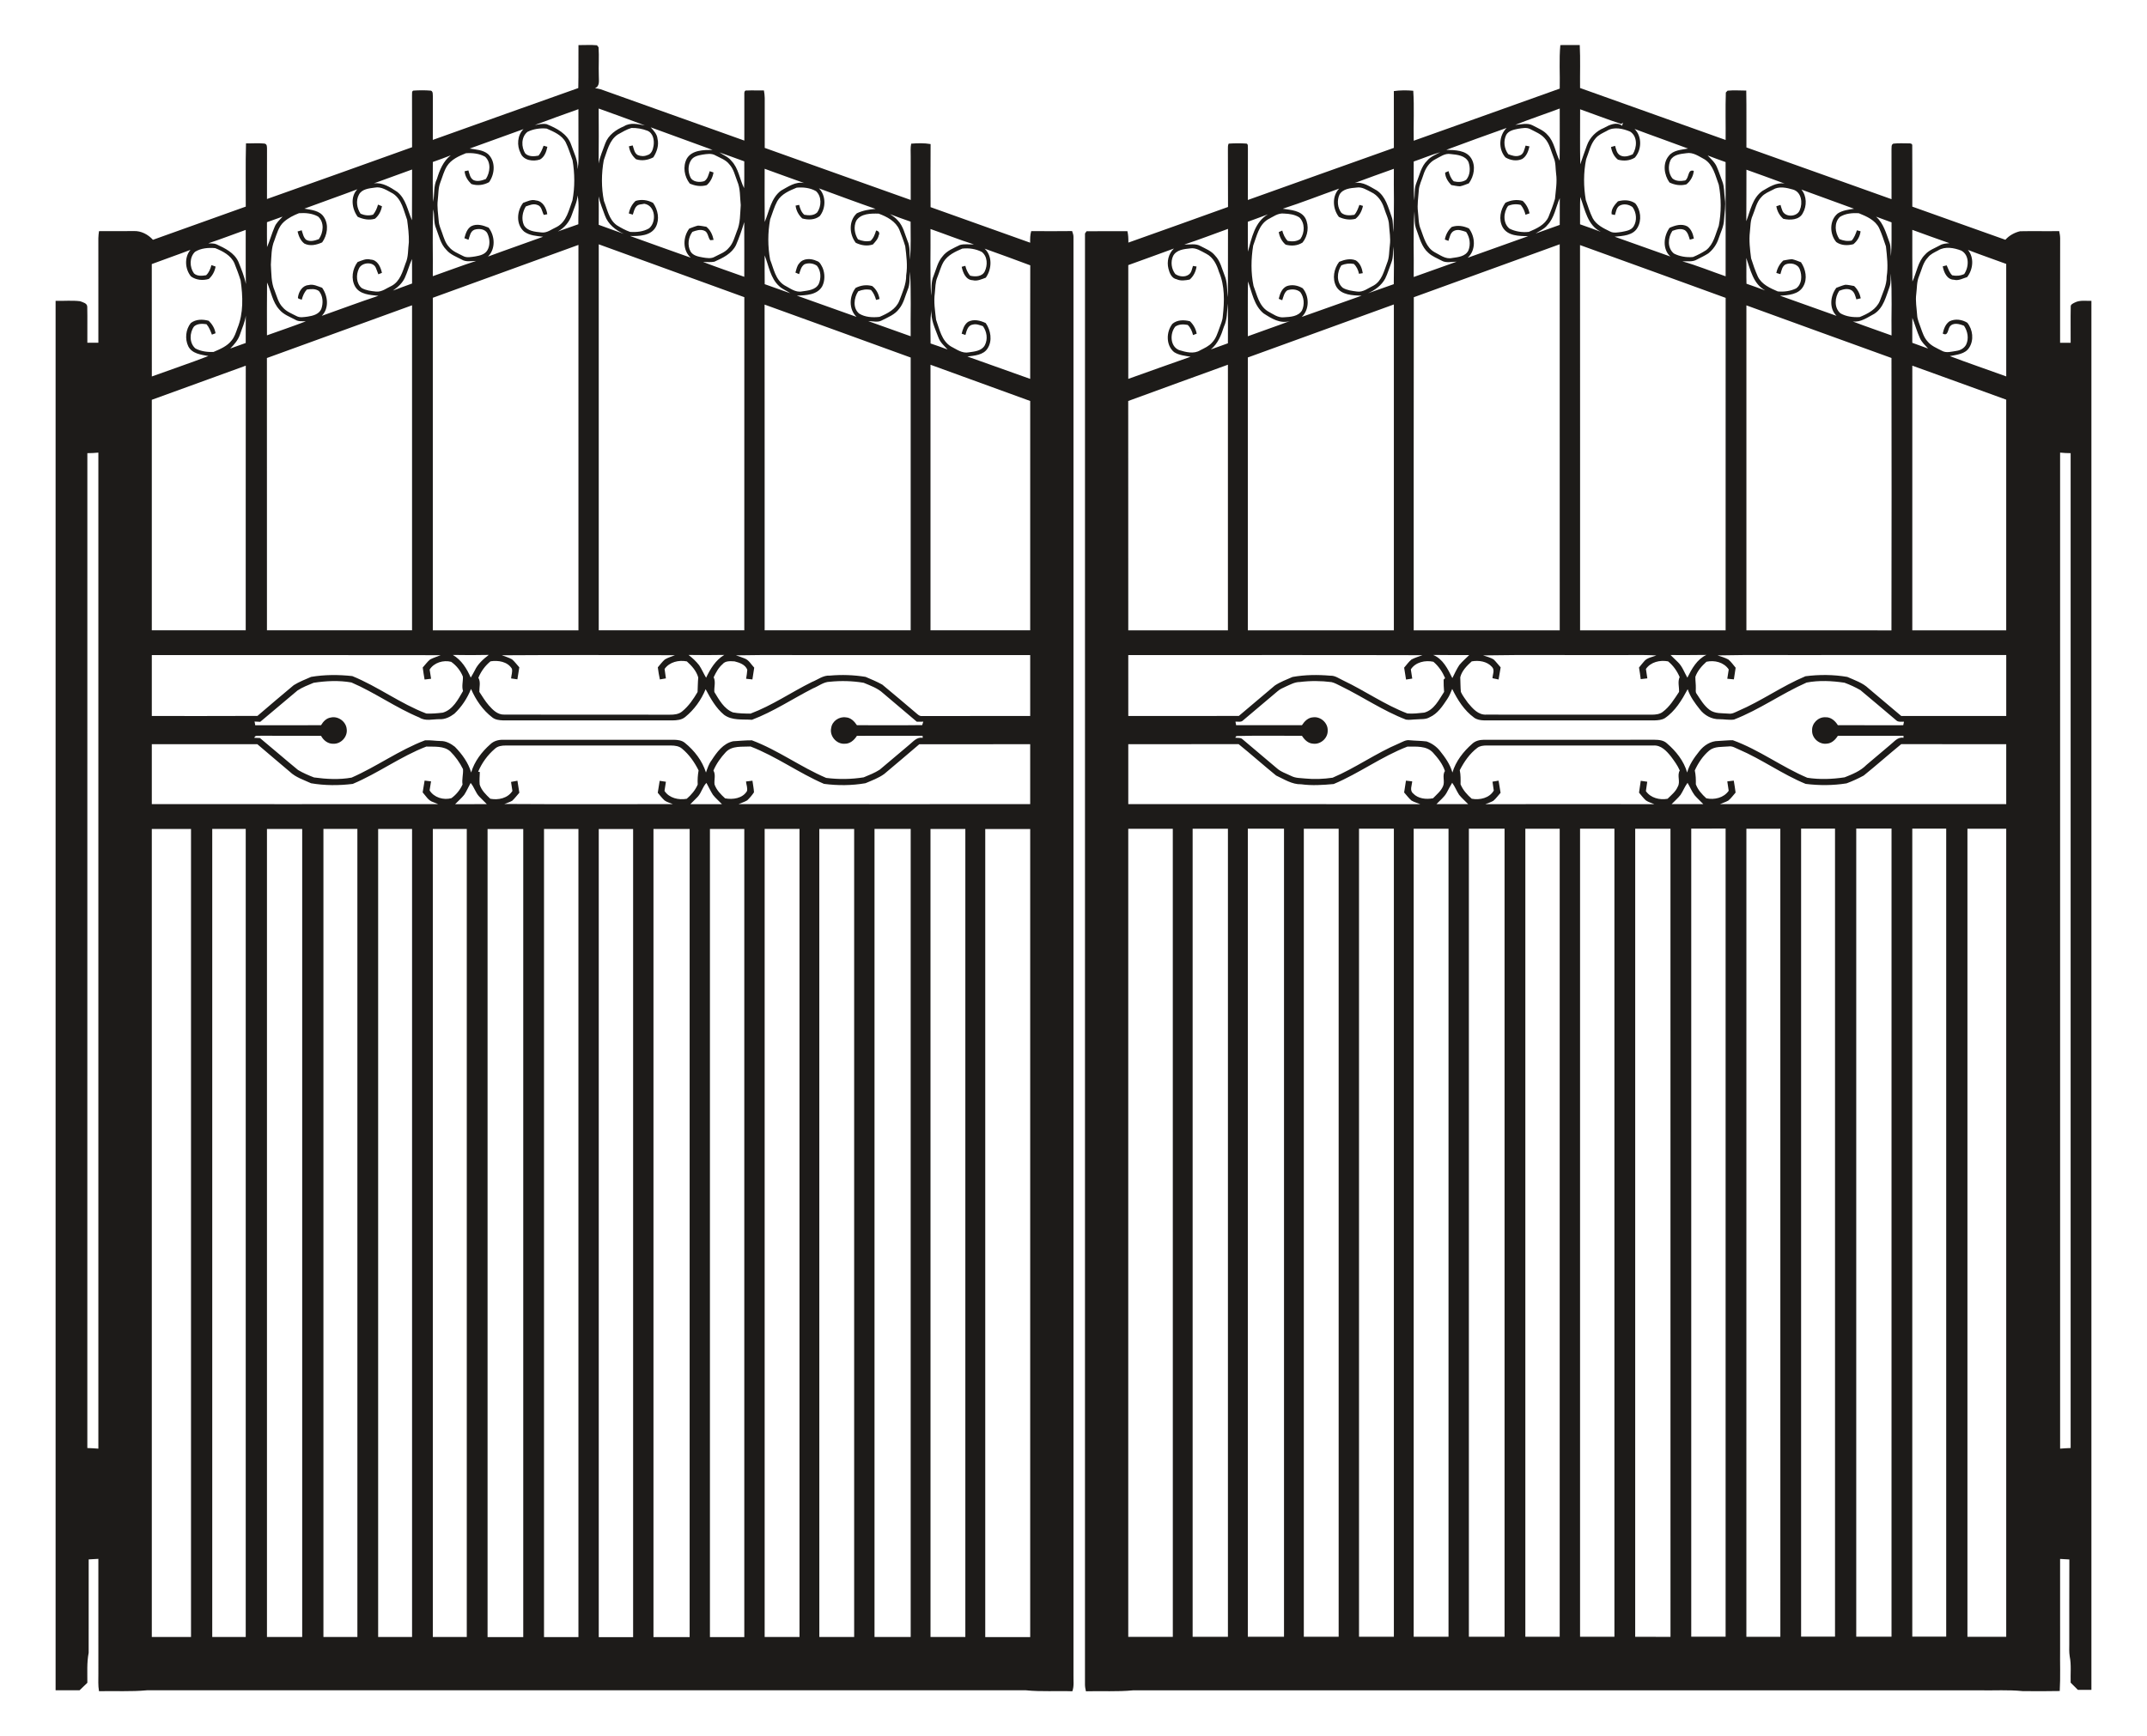
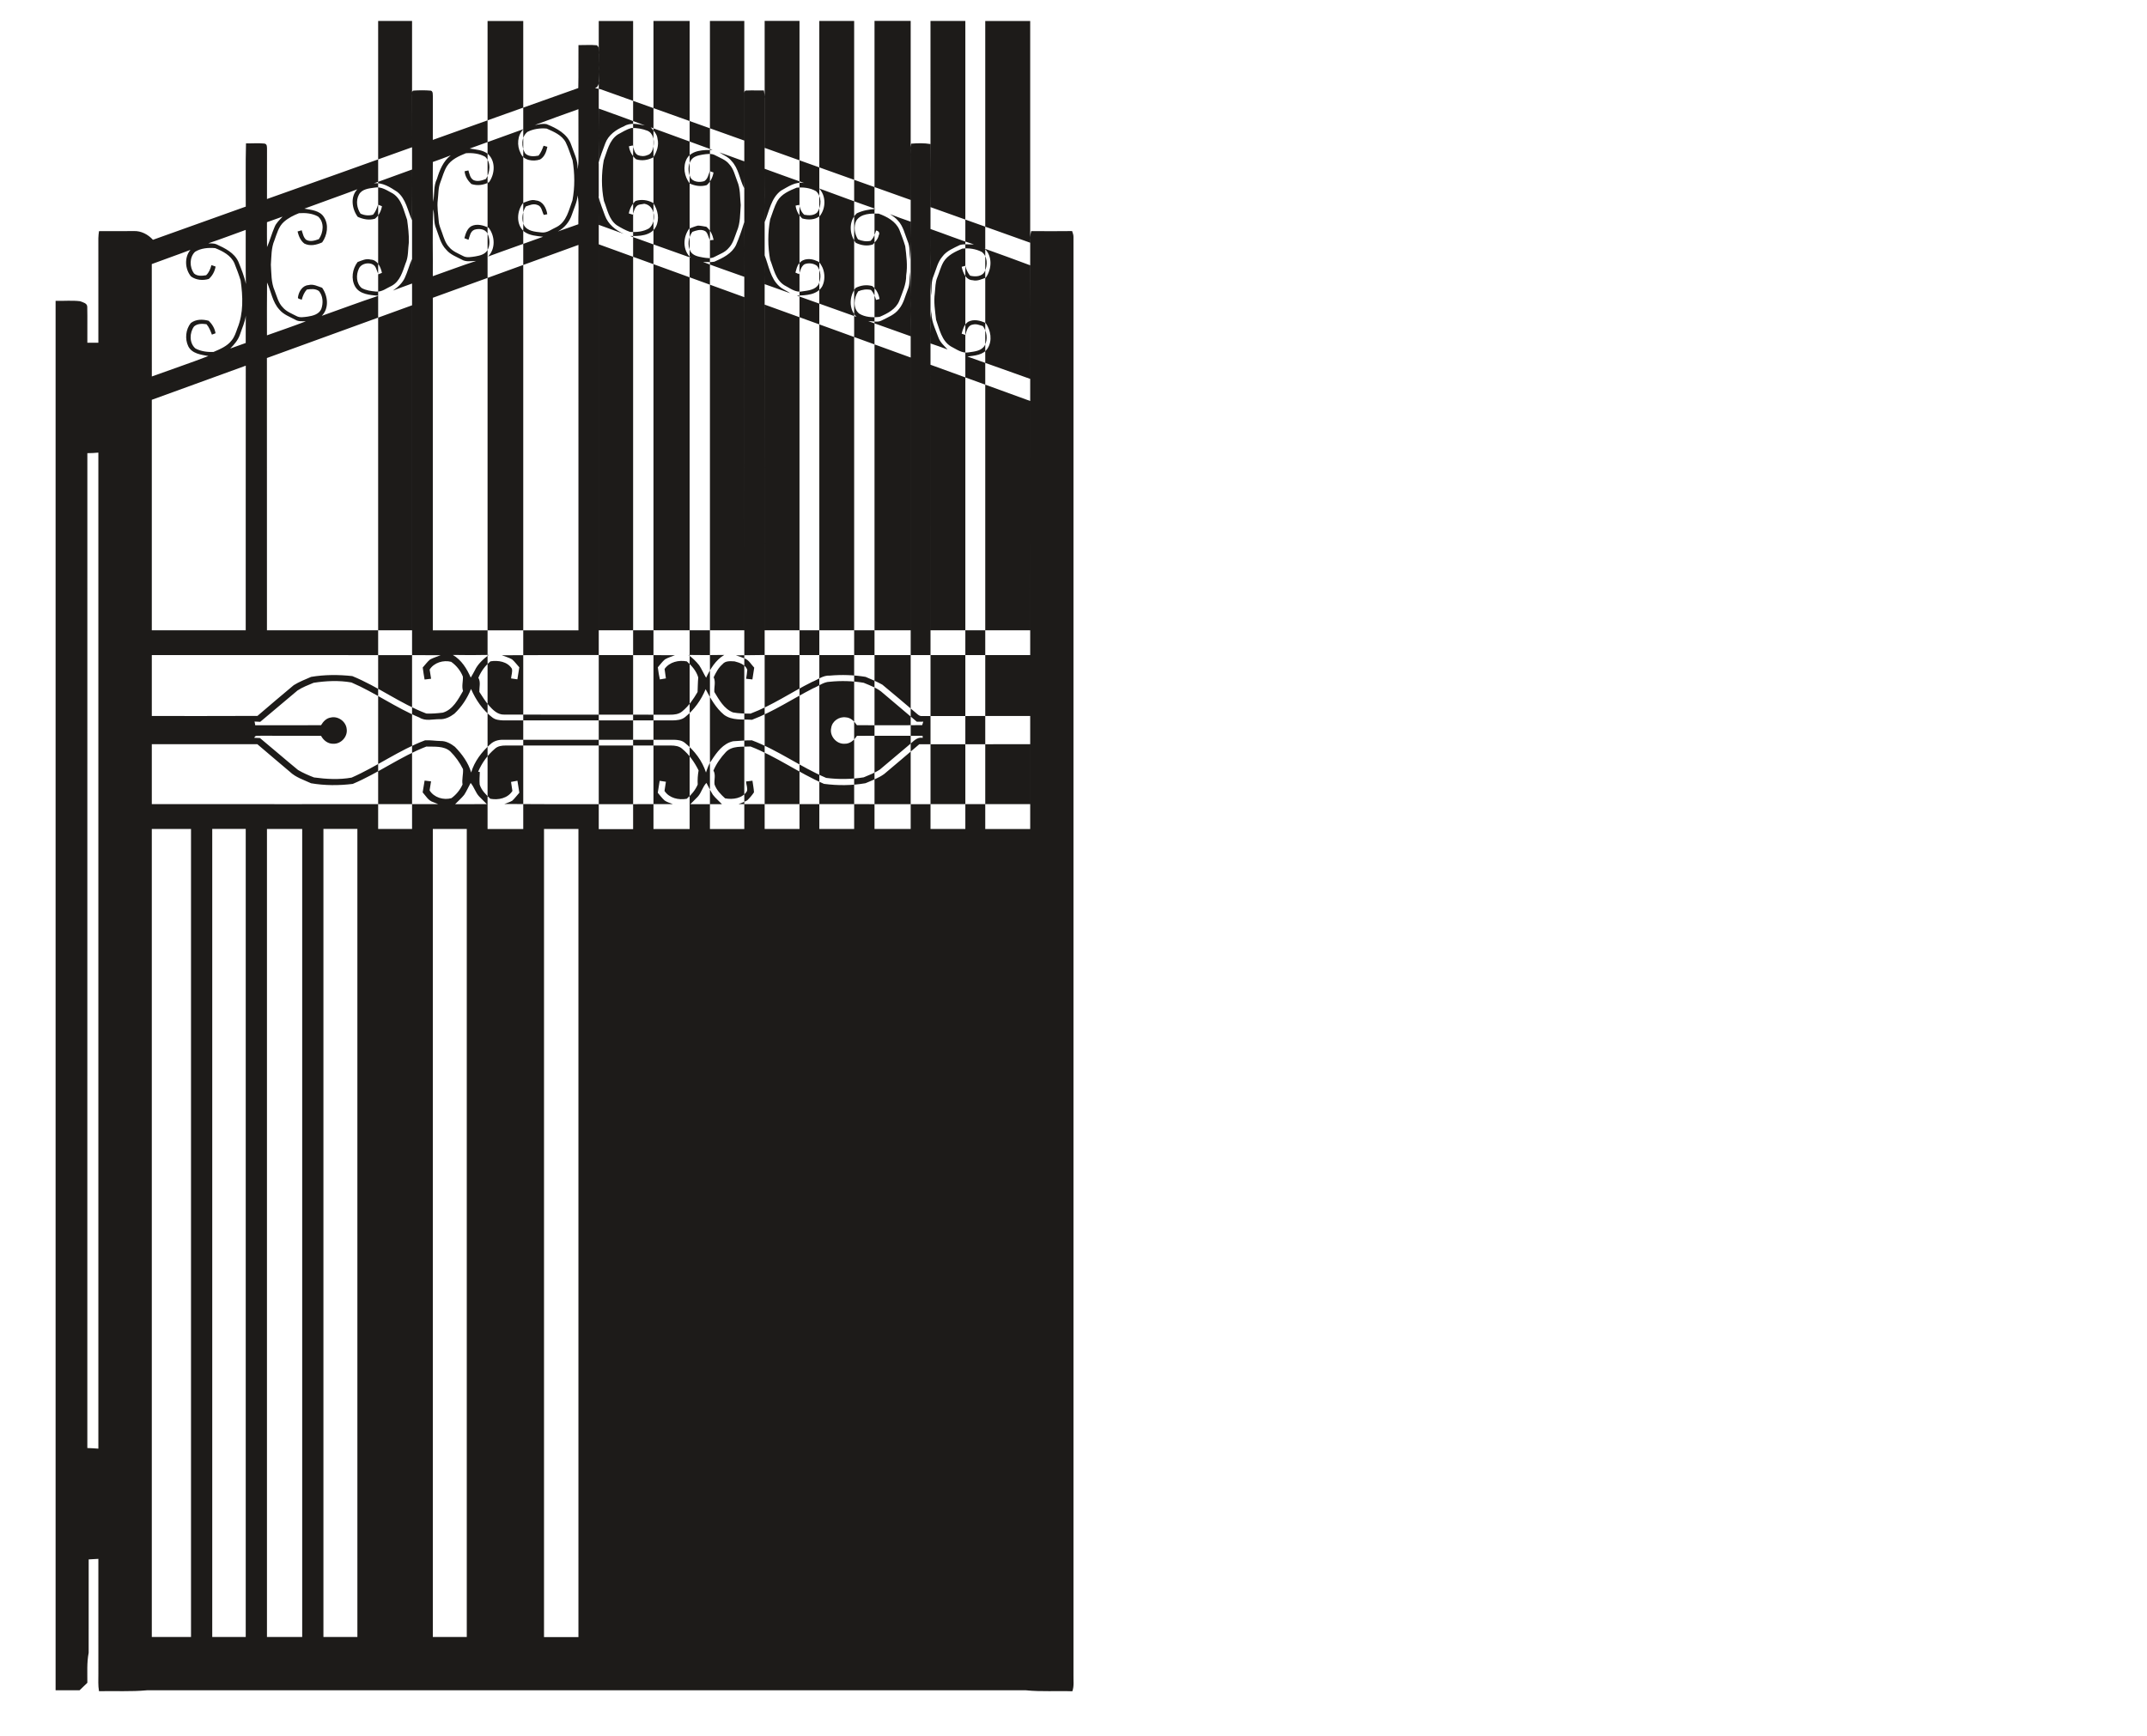
<svg xmlns="http://www.w3.org/2000/svg" enable-background="new -580.954 -456.001 2699.908 2184.044" version="1.1" viewBox="-580.95 -456 2699.9 2184" xml:space="preserve">
  <g fill="#1D1B19">
-     <path d="m146.53-399.25c7.74 0.083 15.496-0.533 23.22 0.2 0.499 0.616 1.498 1.848 1.997 2.48 0.832 11.785-0.133 23.652 0.316 35.47-0.2 5.792 1.898 13.299-4.81 15.996 2.413 0.383 4.86 0.682 7.207 1.415 60.172 21.605 120.38 43.077 180.6 64.516 0.033-19.558-0.033-39.116 0-58.69-0.2-1.798 0.3-4.694 2.813-4.278 7.257-0.349 14.531 0.05 21.805-0.117 0.583 3.146 0.999 6.308 1.032 9.521-0.083 20.923-0.1 41.846 0 62.768 61.204 21.805 122.34 43.793 183.59 65.498 0-18.359 0.033-36.719-0.017-55.078 0.05-5.243-0.499-10.553 0.599-15.73 8.106-0.699 16.362-0.866 24.418 0.499-0.183 26.449-0.117 52.898-0.033 79.347 41.779 14.831 83.508 29.761 125.24 44.725-0.117-4.91-0.067-9.87 1.315-14.598 17.144 0.133 34.289 0.183 51.433-0.033 0.865 2.364 1.731 4.777 1.714 7.34v1809.3c-0.183 6.691 0.966 13.666-1.431 20.124-19.458-0.716-38.999 0.766-58.407-1.232-368.42-0.017-736.84 0-1105.3 0-20.041 1.881-40.198 0.682-60.288 1.132-1.248-7.207-0.782-14.531-0.782-21.788-0.017-48.22 0-96.458-0.017-144.68-4.045 0.283-8.106 0.516-12.168 0.699-0.017 39.166 0.05 78.331-0.033 117.48-2.43 12.434-1.548 25.117-1.648 37.718-3.296 3.113-6.558 6.258-9.804 9.438-10.037-0.017-20.09-0.017-30.127 0v-1747.8c10.253 0.366 20.59-0.749 30.777 0.516 3.429 1.315 9.088 2.48 9.038 7.074 0.349 15.047-0.05 30.111 0.117 45.158h13.849c0-43.826 0.033-87.652-0.017-131.48 0.067-2.979 0.4-5.942 0.799-8.888 14.548-0.083 29.095 0.05 43.643-0.1 9.205-0.483 18.16 4.278 24.218 10.986 38.899-13.965 77.849-27.747 116.71-41.762 0.15-26.499-0.433-53.031 0.3-79.53 7.673 0.133 15.413-0.549 23.07 0.233 3.828 0.466 3.262 4.644 3.346 7.49-0.083 20.756-0.067 41.496-0.033 62.252 60.871-21.589 121.69-43.26 182.46-65.132-0.05-21.772 0.05-43.56-0.067-65.348 0.3-1.964-0.649-4.727 1.515-5.876 7.424-0.499 14.947-0.583 22.371 0.067 2.863 1.298 2.031 4.944 2.33 7.457-0.117 18.16-0.067 36.319-0.067 54.479 60.987-21.705 121.87-43.693 182.93-65.215 0.449-18.026 0.016-36.053 0.233-54.063m25.4 79.813c0.117 23.07 0.25 46.14-0.067 69.21 1.648-8.772 5.41-16.928 8.339-25.3 3.878-10.62 13.532-17.377 23.569-21.572 7.923-5.11 17.644-2.663 26.266-1.082-19.275-7.357-38.733-14.215-58.108-21.256m-80.196 20.723c4.844-0.766 9.821-2.014 14.731-1.065 12.6 5.11 26.299 12.134 30.91 25.95 3.329 10.087 8.905 19.741 7.89 30.743 1.065-4.294 1.298-8.722 1.265-13.133-0.1-20.79 0.017-41.596-0.067-62.385-18.293 6.475-36.536 13.116-54.729 19.891m-9.288 8.605c-8.106 6.375-8.073 19.292-2.647 27.381 4.428 4.061 11.002 3.629 16.528 2.53 2.996-3.645 4.711-8.056 6.342-12.434 1.198 0.333 3.579 0.999 4.761 1.332-1.248 6.059-3.529 12.733-9.221 15.946-8.422 2.88-20.74 1.381-24.402-7.873-4.977-9.554-4.278-22.487 3.595-30.31-22.587 8.056-45.091 16.395-67.695 24.452 7.806 1.248 16.562 1.631 22.97 6.808 9.937 9.105 8.805 25.117 1.431 35.47-6.908 3.778-14.747 4.761-22.271 2.314-4.527-4.361-7.94-9.654-8.489-16.046 1.182-0.266 3.562-0.782 4.76-1.049 1.415 4.344 2.081 9.671 6.425 12.168 5.143 2.297 10.653 0.549 15.58-1.398 5.293-8.223 6.808-20.69-0.915-27.93-7.257-4.145-16.062-5.06-24.268-4.461-8.905 3.612-18.526 7.856-23.836 16.362-3.862 6.275-5.609 13.516-8.256 20.34-2.796 6.941-2.297 14.598-3.229 21.905-1.115 8.955 0.566 17.91 1.198 26.832 0.3 5.16 2.613 9.837 4.245 14.631 2.214 6.275 4.061 13 8.789 17.927 4.428 5.443 11.202 7.94 17.244 11.102 4.86 2.846 10.669 1.381 15.896 0.649 5.543-0.982 11.884-2.413 14.964-7.657 3.695-6.225 3.179-14.398 0.25-20.823-2.647-6.159-10.936-6.874-16.578-5.027-5.06 2.014-5.809 8.073-7.357 12.617-1.731-0.666-3.462-1.332-5.193-1.981 1.565-5.643 3.279-11.801 8.605-15.064 7.141-3.645 14.98-1.115 21.872 1.781 8.056 10.47 8.988 26.665-0.766 36.386 23.003-8.556 46.24-16.495 69.293-24.934-8.106-0.932-17.044-1.448-23.852-6.458-10.503-9.088-9.305-25.85-1.265-36.153 5.177-1.831 10.52-4.727 16.146-3.046 8.689 0.749 13.1 9.637 14.215 17.344-1.099 0.2-3.296 0.632-4.394 0.849-2.347-4.378-2.597-11.119-8.256-12.6-4.894-1.898-9.771 0.4-14.365 1.981-4.211 6.924-5.726 15.73-2.447 23.336 4.195 7.84 14.132 8.472 21.988 9.338 7.224 1.015 13.1-4.211 19.358-6.908 12.5-6.542 15.214-21.406 19.774-33.456 3.129-16.628 2.946-33.756 0.133-50.434-2.796-7.524-5.043-15.28-8.572-22.504-4.86-9.221-15.014-13.349-24.019-17.344-8.123-0.832-16.745 0.466-24.068 4.111m113.44 3.412c-10.819 7.307-13.233 20.873-17.544 32.291-3.029 16.895-3.146 34.355 0.216 51.2 4.261 10.603 6.209 23.303 16.046 30.494 5.293 3.279 10.836 6.358 16.728 8.439 8.123 0.599 16.878-0.25 24.035-4.478 9.704-8.073 8.04-28.762-6.059-30.893-3.246 0.882-7.307 0.366-9.737 3.113-2.813 2.83-3.396 6.974-4.711 10.57-1.265-0.366-3.762-1.132-5.01-1.515 1.165-6.059 3.945-11.552 8.506-15.746 7.507-2.297 15.164-1.215 22.021 2.463 6.092 8.655 8.506 20.64 3.396 30.294-6.242 11.285-20.989 11.635-32.308 11.368 25.384 9.221 50.834 18.243 76.267 27.281-10.42-9.305-9.937-25.95-1.864-36.619 3.612-1.332 7.157-2.813 10.902-3.745 3.562 0.067 7.058 0.949 10.586 1.481 5.11 4.145 7.84 10.137 9.121 16.462-1.049 0.117-3.129 0.349-4.178 0.449-3.046-3.412-2.58-10.303-7.74-12.084-4.994-1.914-10.07-0.183-14.781 1.565-5.177 6.974-6.492 16.878-2.33 24.635 3.212 5.426 9.92 6.508 15.596 7.574 4.927 0.749 10.386 1.814 14.931-0.915 5.976-3.246 12.916-5.443 17.361-10.869 5.709-5.759 7.54-13.865 10.386-21.172 4.561-10.32 3.978-21.888 4.894-32.907-1.132-10.054-0.3-20.64-4.428-30.094-2.863-7.29-4.478-15.446-10.02-21.322-4.311-5.576-11.235-7.79-17.211-11.019-4.91-3.013-10.869-1.864-16.229-1.099-5.343 0.982-11.552 2.131-14.648 7.124-3.978 6.075-3.912 14.281-1.032 20.806 2.663 6.725 11.685 7.357 17.727 5.46 4.311-2.68 5.276-8.073 6.841-12.517 1.581 0.533 3.163 1.082 4.744 1.615-1.015 6.159-3.778 11.701-8.456 15.896-7.224 2.164-14.614 1.082-21.406-1.964-6.874-8.755-8.988-21.272-3.728-31.309 6.492-10.986 21.189-10.936 32.391-11.019-25.883-9.554-51.882-18.826-77.765-28.38 3.679 4.161 8.023 8.489 8.539 14.365 2.014 8.206-0.832 16.495-5.243 23.37-6.808 3.545-14.365 4.794-21.772 2.397-4.86-4.261-8.04-9.854-8.922-16.279 1.182-0.266 3.562-0.816 4.761-1.082 1.465 4.278 1.981 9.654 6.342 12.101 3.795 1.615 8.189 1.798 12.001 0.1 5.276-1.182 7.141-7.107 7.89-11.801 1.115-6.908-0.516-15.946-7.74-18.892-6.375-2.48-13.333-3.679-20.157-3.479-6.108 1.798-11.668 5.21-17.211 8.289m127.88 22.421c4.96 3.396 11.202 5.626 15.03 10.57 9.171 9.354 10.303 23.12 16.029 34.405 0.466-11.235 0.133-22.471 0.233-33.706-10.42-3.745-20.823-7.657-31.292-11.269m-360.35 12.068c0.017 16.712-0.466 33.456 0.483 50.151 1.731-9.654 0.2-19.924 4.694-28.962 3.429-11.069 7.84-22.254 17.377-29.562-7.44 3.013-15.014 5.643-22.554 8.372m417.27 8.556c-0.033 22.304-0.133 44.592 0.067 66.896 5.743-13.532 7.873-29.944 20.39-39.349 9.072-4.96 18.276-11.851 29.312-9.588-16.662-5.793-33.157-12.051-49.768-17.96m-491.44 18.359c11.002-1.481 20.573 4.877 29.312 10.62 11.152 8.822 13.166 23.503 18.609 35.77 0.25-21.289-0.017-42.578 0.15-63.85-16.029 5.826-32.042 11.668-48.071 17.461m-18.826 14.281c-4.011 7.54-2.547 16.995 2.147 23.886 5.027 2.164 10.436 2.763 15.73 1.182 3.046-3.679 4.91-8.073 6.175-12.634 1.248 0.516 3.728 1.531 4.977 2.031-1.099 6.109-3.945 11.685-8.739 15.68-7.44 2.247-14.847 0.782-21.755-2.364-7.29-9.804-9.554-25.25-0.466-34.638-22.105 8.373-44.492 16.079-66.63 24.368 8.772 1.581 19.574 2.314 24.701 10.803 6.258 9.571 4.128 22.637-2.314 31.626-6.991 3.196-15.197 5.11-22.388 1.498-4.877-3.712-7.141-9.471-8.556-15.214 1.714-0.516 3.446-1.015 5.193-1.515 1.415 4.095 2.097 8.805 5.493 11.868 5.06 3.013 10.969 1.149 16.062-0.699 5.826-8.173 7.207-21.289-0.932-28.43-7.157-4.078-15.913-4.81-24.002-4.228-6.725 2.613-13.416 5.992-18.875 10.803-6.841 5.976-8.955 15.097-12.001 23.253-4.161 9.654-3.728 20.423-4.494 30.71 0.699 10.936 0.25 22.388 4.727 32.624 2.863 7.29 4.627 15.463 10.353 21.206 4.511 5.277 11.219 7.707 17.211 10.852 4.294 2.364 9.371 1.165 13.965 0.649 6.508-0.999 14.198-2.88 17.111-9.554 2.663-7.34 2.28-16.478-2.946-22.62-4.478-3.246-10.104-2.597-15.23-1.848-3.329 3.595-5.143 8.123-6.392 12.8-1.598-1.032-5.576-0.716-4.661-3.579 1.049-6.791 5.593-14.365 13.15-14.847 5.992-1.681 11.618 1.548 17.161 3.329 7.274 10.253 9.038 25.866-0.449 35.337 23.752-8.389 47.355-17.294 71.274-25.2-10.32-1.032-23.386-1.531-29.278-11.585-5.493-9.671-3.529-22.188 3.029-30.86 5.293-1.964 10.753-4.794 16.545-3.096 8.539 0.333 12.55 9.454 14.098 16.678-1.132 0.449-3.379 1.365-4.511 1.814-0.965-2.513-1.864-5.06-2.913-7.54-3.129-9.088-18.326-7.623-21.638 0.566-3.645 7.707-3.362 18.559 3.662 24.302 5.41 2.979 11.701 3.812 17.76 4.378 7.457 0.882 13.566-4.378 20.007-7.274 10.32-5.643 13.582-17.627 17.228-27.914 3.895-8.422 2.996-17.893 4.245-26.882 0.233-9.404-0.932-18.859-2.18-28.163-4.328-11.668-6.658-25.8-17.893-33.074-7.141-3.695-14.398-9.155-22.904-7.44-7.107 0.999-16.179 1.731-19.858 8.955m526.13 8.073c-3.928 7.257-6.075 15.313-8.988 22.987-3.029 16.695-3.063 33.939 0 50.617 4.511 11.285 6.641 25.101 17.744 32.108 7.008 3.529 13.948 9.538 22.338 7.84 7.49-1.132 17.078-1.764 21.039-9.371 3.229-7.257 2.88-16.578-2.231-22.887-4.411-3.212-10.686-3.962-15.746-1.897-4.211 2.813-5.193 7.99-6.708 12.434-1.548-0.649-3.096-1.315-4.627-1.981 1.215-3.995 1.881-8.439 4.827-11.618 4.96-6.658 14.914-6.375 21.788-3.063 4.145 1.049 5.859 5.326 7.64 8.772 2.946 7.274 3.029 16.012-0.516 23.087-6.209 11.069-20.756 11.468-31.942 11.785 25.017 8.922 49.985 17.927 75.019 26.748-9.854-9.554-9.305-26.033-1.065-36.452 6.558-3.279 13.765-4.311 20.889-2.297 5.11 4.061 8.089 9.87 9.155 16.262-1.099 0.3-3.279 0.866-4.361 1.149-1.315-4.561-3.146-8.972-6.375-12.5-5.476-1.332-10.952-0.483-16.079 1.665-5.46 8.123-7.124 21.122 1.099 27.997 7.54 4.71 17.094 5.16 25.716 4.178 9.887-4.161 20.59-9.621 24.818-20.19 3.845-10.436 8.838-20.756 8.672-32.142 1.947-12.168 0.266-24.452-1.198-36.569-2.064-7.008-4.727-13.865-7.374-20.673-4.611-10.703-15.646-16.478-26.016-20.29-9.721-0.266-22.587-0.333-28.296 9.088-3.412 7.49-2.064 16.395 2.247 23.236 5.027 2.18 10.403 3.079 15.829 1.914 3.828-3.429 5.51-8.239 6.974-13.016 3.212 0.483 5.027 3.046 3.296 6.059-0.866 4.677-4.261 8.073-7.29 11.468-7.357 2.48-14.748 1.198-21.588-2.064-8.239-10.719-9.088-27.464 1.298-37.085 7.407-3.545 15.546-4.977 23.686-5.543-23.886-8.273-47.555-17.094-71.274-25.816 9.138 9.138 8.855 25.001 1.015 34.838-6.225 4.944-14.631 5.027-22.005 2.979-4.611-4.328-7.623-9.837-8.389-16.146 1.115-0.233 3.362-0.716 4.478-0.949 1.149 4.627 2.713 9.255 6.458 12.467 5.51 1.015 12.101 1.265 16.329-3.046 5.326-7.773 5.776-19.957-1.565-26.649-7.274-4.194-16.096-5.16-24.352-4.394-9.138 3.779-19.191 7.957-24.368 16.961m-251.09-7.241c-0.666 8.539-4.577 16.229-7.224 24.235-2.963 8.938-9.321 16.678-17.627 21.139 8.622-2.929 17.144-6.109 25.75-9.072-0.3-12.068 1.332-24.435-0.899-36.303m26.349 1.248c0.433 11.918 0.133 23.836 0.183 35.753 10.486 3.912 21.039 7.524 31.542 11.368-10.253-4.478-19.808-12.168-23.686-22.987-2.896-7.956-6.192-15.829-8.04-24.135m-207.86 16.146c-1.332 28.047-0.25 56.16-0.599 84.224 18.16-6.342 36.153-13.249 54.462-19.175-6.059 0.033-12.667 1.615-18.16-1.748-6.725-3.545-14.265-6.242-19.258-12.251-7.274-7.224-9.271-17.627-12.867-26.832-3.395-7.657-1.731-16.229-3.579-24.219m574.22 6.159c3.645 2.347 7.324 4.777 10.12 8.139 6.691 7.058 8.589 16.928 12.101 25.667 3.362 7.424 2.247 15.746 3.096 23.636 1.148-15.962 0.866-31.975 0.699-47.971-8.722-3.029-17.411-6.125-26.016-9.471m-783.35 10.153c0 10.436-0.133 20.873 0.1 31.309 3.595-8.223 5.876-16.928 9.438-25.151 2.031-5.277 6.358-9.038 10.02-13.15-6.558 2.247-13.033 4.677-19.558 6.991m589.82 28.763c-5.293 10.836-16.678 16.296-27.181 20.906-4.661 0.982-9.521 0.233-14.231 0.35 17.128 6.575 34.538 12.484 51.816 18.676 0-22.92 0.083-45.84-0.05-68.76-2.996 9.754-6.275 19.458-10.353 28.829m244.58-20.19c0.316 27.897-0.816 55.827 0.816 83.691 0.965-8.289-0.416-17.061 3.112-24.884 3.263-8.173 5.11-17.261 10.969-24.119 5.393-7.307 14.148-10.669 22.021-14.564 5.709-1.698 11.851-0.499 17.744-0.749-18.442-5.826-36.402-13.016-54.662-19.375m-908.17 17.993c3.362 0.3 6.958-0.183 10.137 1.182 10.769 4.977 22.554 10.62 27.714 22.055 3.629 9.121 7.474 18.293 9.388 27.947-0.416-22.687-0.05-45.374-0.2-68.061-15.68 5.593-31.209 11.651-47.039 16.878m490.98 1.232c-0.017 161.86-0.017 323.71 0 485.57 61.021 0 122.02 0.017 183.03 0 0.033-139.68-0.05-279.37 0.05-419.05-61.021-22.221-122.04-44.342-183.08-66.513m-208.66 67.262c-0.033 139.44 0 278.87 0 418.31 61.054 0 122.09 0.017 183.14 0-0.017-161.61 0.017-323.21-0.017-484.82-61.037 22.188-122.09 44.326-183.13 66.513m-298.99-57.841c-7.274 6.941-7.024 19.375-1.332 27.215 4.128 3.695 10.17 3.113 15.247 2.28 3.679-3.379 5.376-8.073 6.708-12.75 1.748 0.599 3.462 1.215 5.21 1.831-1.082 6.075-3.912 11.485-8.556 15.596-7.54 2.18-15.962 1.498-22.388-3.196-7.623-9.221-8.506-24.052-0.682-33.406-16.112 6.209-32.458 11.785-48.62 17.877 0.1 47.122-0.05 94.244 0.067 141.38 23.669-8.655 47.588-16.595 71.074-25.7-9.188-1.714-20.54-2.913-25.267-12.301-4.394-9.221-3.262-21.106 3.146-29.162 6.425-5.043 15.014-4.977 22.587-2.863 4.411 4.294 7.574 9.538 8.572 15.663-1.531 0.583-3.063 1.165-4.577 1.748-1.764-4.611-3.479-9.321-6.774-13.116-5.26-0.749-11.385-0.949-15.613 2.746-5.909 7.973-6.242 20.973 1.681 27.764 6.841 3.679 14.997 4.661 22.67 4.411 8.322-3.595 17.377-7.241 23.003-14.714 3.529-4.344 5.226-9.754 7.058-14.947 7.84-18.975 6.991-40.264 4.111-60.238-2.214-7.324-4.96-14.514-7.79-21.622-4.378-10.004-14.631-15.264-24.218-19.108-8.539-0.766-17.86-0.017-25.317 4.611m941.26 12.683c-3.529 6.026-5.143 12.9-7.773 19.308-2.73 6.292-2.413 13.249-3.196 19.924-1.581 11.202 0.3 22.504 1.581 33.64 4.328 11.918 6.924 26.299 18.592 33.456 7.058 3.562 14.165 9.138 22.571 7.474 7.191-1.032 16.312-1.764 20.157-9.005 3.978-7.607 2.53-17.144-2.414-23.969-4.161-1.315-8.506-3.229-12.916-1.881-6.175 0.866-7.707 8.006-9.088 13-1.598-0.549-3.179-1.082-4.744-1.631 1.398-5.493 3.146-11.302 7.94-14.814 7.141-3.945 15.43-1.814 22.371 1.498 6.242 9.088 8.539 22.021 2.397 31.692-5.26 8.672-16.545 9.171-25.517 10.353 26.332 9.371 52.665 18.776 78.997 28.147 0.05-47.621-0.1-95.226 0.083-142.85-19.025-7.257-38.234-14.032-57.359-20.956 10.07 9.471 9.021 25.833 1.448 36.502-5.293 1.914-10.769 4.677-16.545 3.179-8.655-0.3-12.284-9.687-13.765-16.878 1.515-0.416 3.029-0.816 4.577-1.215 1.049 4.494 2.979 8.722 5.909 12.317 6.392 1.731 15.297 1.448 18.542-5.393 3.745-7.74 3.562-18.842-3.812-24.452-7.457-3.795-16.212-5.093-24.468-4.128-8.872 3.762-18.326 8.156-23.569 16.678m-224.94-8.123c-0.033 12.068-0.117 24.135 0.05 36.186 10.719 3.695 21.339 7.657 32.075 11.385-4.511-3.212-9.821-5.01-13.815-8.855-11.086-9.904-13.1-25.55-18.31-38.716m-452.46 28.014c-3.096 6.841-8.888 12.051-14.98 16.196 7.94-3.146 16.046-5.809 24.035-8.855-0.05-10.27 0.083-20.556-0.1-30.826-3.412 7.673-5.426 15.863-8.955 23.486m632.36 15.097c-3.312 8.106-5.06 17.161-10.786 24.035-5.376 7.424-14.182 10.703-22.038 14.731-5.16 2.746-11.302 0.649-16.762 0.799 17.777 6.308 35.504 12.7 53.281 18.992-0.316-27.048 0.832-54.13-0.816-81.144-0.899 7.524 0.266 15.463-2.88 22.587m-805.65-9.072c-0.3 22.154-0.083 44.326-0.117 66.48 16.279-5.859 32.691-11.319 48.82-17.577-4.261-0.35-8.922 0.499-12.783-1.831-7.091-3.845-15.197-6.591-20.473-13-8.722-9.404-10.303-22.754-15.447-34.072m-0.183 95.026c0.1 114.17 0 228.35 0.05 342.52 60.821 0 121.64 0.017 182.46 0 0.017-136.27 0-272.55 0-408.83-60.837 22.104-121.69 44.142-182.51 66.314m625.84-67.212c0.15 136.57 0.017 273.14 0.067 409.73 61.22 0.017 122.42 0 183.64 0 0-114.38 0.017-228.75 0-343.14-61.254-22.155-122.41-44.575-183.71-66.597m208.73 48.92c7.191 2.347 14.281 4.944 21.372 7.574-4.328-4.71-9.454-9.088-11.585-15.313-4.145-11.368-10.07-22.62-8.472-35.171-2.58 14.148-1.115 28.613-1.315 42.911m-861.13-34.904c-1.015 8.123-4.71 15.546-7.191 23.27-2.28 7.074-7.157 12.833-12.334 17.993 6.442-2.413 12.916-4.744 19.425-6.974 0.083-11.435-0.067-22.87 0.1-34.289m861.03 61.653c-0.017 111.36 0 222.71 0 334.06 41.796 0 83.574 0.017 125.37 0 0.033-96.158-0.033-192.32 0.017-288.47-41.762-15.297-83.591-30.394-125.39-45.591m-979.22 44.093c0 96.658-0.017 193.31 0 289.97 39.365 0.017 78.731 0 118.1 0 0.067-110.96-0.067-221.93 0.067-332.88-39.399 14.265-78.798 28.546-118.16 42.911m-81.044 67.063c-0.05 417.16-0.017 834.31-0.033 1251.5 4.627 0.116 9.238 0.416 13.865 0.766 0.017-417.66 0-835.3 0-1252.9-4.594 0.483-9.221 0.699-13.832 0.699m81.044 254.02c0 25.533-0.017 51.067 0 76.6 44.276-0.067 88.568 0.15 132.84-0.117 15.03-13.066 30.377-25.783 45.591-38.633 6.841-4.311 14.514-7.207 21.888-10.453 17.094-2.896 34.572-2.88 51.783-0.999 32.291 13.116 60.488 34.688 93.129 47.105 6.908 0.333 13.899-0.283 20.756-1.132 12.667-3.728 19.208-16.595 25.384-27.198-1.914-5.976 0.15-12.084-0.167-18.093-2.929-7.474-8.206-14.048-14.748-18.626-9.804-2.513-21.555 0.949-27.081 9.754 0.632 3.828 1.232 7.69 1.831 11.552-2.73 0.3-5.476 0.632-8.189 0.949-0.899-5.01-1.648-10.054-2.33-15.097 3.129-3.396 5.759-7.307 9.388-10.187 4.228-2.18 8.838-3.495 13.233-5.326-121.11-0.266-242.2-0.05-363.31-0.1m378.54-0.2c10.919 6.309 17.61 17.244 22.521 28.496 1.781-2.946 3.495-5.909 5.06-8.955 3.762-8.089 10.62-14.215 17.56-19.574-15.047 0.366-30.094 0.283-45.141 0.033m61.653 0.416c4.245 1.648 8.755 2.83 12.75 5.093 3.479 2.946 6.109 6.741 9.205 10.07-0.782 5.027-1.548 10.07-2.43 15.097-2.647-0.383-5.293-0.766-7.923-1.132 0.283-4.028 1.997-8.239 1.015-12.201-5.426-8.972-17.344-10.886-26.932-9.288-6.741 5.526-11.884 12.617-15.23 20.673 3.196 5.26 1.065 11.901 1.232 17.744 3.812 5.693 7.274 11.652 11.785 16.828 5.06 5.793 11.152 12.018 19.491 11.751 69.41 0.216 138.84-0.017 208.25 0.117 5.46 0.067 11.435-0.516 15.713-4.311 8.04-6.558 13.982-15.313 19.175-24.202 0.316-6.092 0.266-12.217 0.866-18.293-2.297-8.223-8.123-14.664-14.331-20.24-10.12-1.981-21.838 0.666-27.997 9.504 0.549 3.945 1.115 7.906 1.648 11.868-2.53 0.416-5.06 0.866-7.574 1.315-1.099-5.043-1.964-10.104-2.597-15.214 2.929-3.362 5.526-7.058 8.922-9.954 3.928-2.397 8.456-3.529 12.65-5.326-72.556-0.183-145.13-0.366-217.68 0.1m234.74-0.399c4.927 3.778 9.571 8.056 13.383 12.983 3.296 4.994 5.643 10.536 8.705 15.663 5.343-11.136 11.918-22.204 22.854-28.679-14.98 0.316-29.961 0.25-44.942 0.033m59.672 0.483c3.529 1.248 7.124 2.397 10.619 3.812 5.609 1.914 8.389 7.623 12.317 11.668-0.816 4.944-1.581 9.887-2.297 14.847-2.647-0.283-5.293-0.583-7.906-0.866 0.566-3.779 1.298-7.54 1.481-11.352-2.563-6.542-9.787-8.938-16.012-10.52-5.11-0.233-11.502-0.982-15.08 3.512-5.143 4.411-8.339 10.47-11.186 16.495 2.83 5.859 0.349 12.351 0.866 18.509 5.992 9.837 12.084 21.206 23.403 25.683 7.224 1.398 14.714 1.448 22.071 1.515 27.198-10.203 51.25-26.898 77.183-39.765 7.424-2.863 14.098-8.589 22.487-8.04 14.997-1.348 30.161-0.849 45.008 1.581 7.091 3.029 14.315 6.009 21.056 9.771 13.749 11.252 27.198 22.904 40.813 34.339 2.896 2.23 5.543 5.842 9.687 5.143 45.158-0.067 90.316-0.017 135.47-0.033 0.017-25.55 0-51.1 0-76.634h-250.26c-39.914 0.217-79.829-0.449-119.73 0.333m-531.22 34.572c-6.858 2.846-13.948 5.543-20.174 9.654-15.696 13.033-31.143 26.399-46.856 39.415-2.38-0.133-4.761-0.25-7.141-0.366 0.216 1.165 0.632 3.495 0.849 4.661 27.581 0 55.178 0.083 82.759-0.05 2.696-4.594 6.691-8.872 12.234-9.654 9.205-2.18 19.158 5.027 20.007 14.431 1.431 9.504-6.974 18.876-16.562 18.559-6.808 0.35-12.617-4.178-15.663-9.954-25.3-0.2-50.584 0.033-75.868-0.117-2.746 0.499-7.157-1.315-8.04 2.63 2.33 0.083 4.694 0.166 7.041 0.25 16.079 13.266 31.775 26.982 47.904 40.198 6.325 3.745 13.183 6.724 20.057 9.371 15.63 2.147 31.725 3.029 47.322 0.216 31.642-13.882 59.872-34.622 92.28-46.889 6.575-0.433 13.133 0.749 19.708 0.866 6.625-0.166 12.783 3.279 17.86 7.224 8.938 9.171 16.895 19.941 20.49 32.374 4.095-13.948 13.333-26.049 24.152-35.57 4.228-4.078 10.12-5.709 15.896-5.576 71.557 0.017 143.13 0.05 214.7-0.017 4.894 0.067 10.237 0.649 14.115 3.978 11.918 9.671 21.772 22.471 26.416 37.235 1.798-5.326 3.562-10.769 6.991-15.297 6.608-10.22 14.531-21.289 27.148-24.052 7.873-0.416 15.746-1.282 23.619-1.182 32.791 12.317 61.254 33.573 93.378 47.272 15.663 2.031 31.609 1.798 47.189-0.699 6.858-2.83 13.898-5.593 20.157-9.621 12.4-10.336 24.718-20.806 37.052-31.243 5.06-4.095 9.721-10.237 17.061-8.789-0.05-0.649-0.166-1.964-0.233-2.63-27.514 0.017-55.028-0.067-82.542 0.05-3.379 5.426-8.805 10.27-15.613 9.97-10.253 0.599-19.158-9.987-16.712-19.974 1.149-8.556 10.087-14.481 18.443-13.216 6.159 0.333 10.686 5.027 13.882 9.87 27.348 0 54.729 0.25 82.06-0.117 0.366-1.082 1.065-3.246 1.415-4.328-2.746 0-5.443 0.033-8.156 0.067-14.065-12.034-28.313-23.852-42.378-35.87-6.874-6.408-15.963-9.538-24.468-13.116-14.082-2.38-28.463-2.73-42.661-1.282-7.873 0.183-14.115 5.609-21.172 8.372-25.567 13.1-49.652 29.229-76.617 39.465-11.818-0.866-24.968 1.232-35.104-6.292-10.336-8.572-16.978-20.573-23.186-32.225-5.476 13.499-14.331 25.8-25.667 34.988-4.411 3.745-10.553 4.211-16.096 4.311-71.024-0.083-142.05-0.017-213.07-0.033-4.627-0.216-9.637-0.716-13.382-3.695-12.034-9.188-20.79-22.088-26.782-35.853-4.694 11.701-11.785 22.521-20.989 31.176-5.343 4.061-11.818 7.29-18.709 6.858-8.439-0.1-17.594 2.863-25.217-2.081-29.695-12.334-55.977-31.426-85.489-44.109-15.713-2.797-31.925-2.014-47.638 0.432m-203.39 77.249v75.369c120.04 0 240.09 0.083 360.13-0.05-2.164-0.866-4.311-1.698-6.458-2.547-6.026-1.864-9.088-7.806-13.066-12.184 0.816-4.96 1.581-9.904 2.447-14.847 2.696 0.3 5.376 0.632 8.089 0.982-0.583 3.778-1.165 7.573-1.814 11.368 5.559 8.972 17.527 12.55 27.464 9.754 6.026-4.394 10.869-10.353 13.965-17.161-1.049-6.475 1.065-12.933 0.599-19.325-4.061-8.223-9.504-15.896-16.029-22.354-8.223-7.241-19.991-5.676-30.111-6.059-32.374 12.5-60.571 33.556-92.513 46.972-17.377 2.147-35.138 2.147-52.415-0.816-9.171-4.278-19.292-7.324-26.732-14.481-13.532-11.618-27.314-22.937-40.797-34.622-44.259-0.033-88.501-0.033-132.76-1e-4m965.16 0.017c-14.564 12.667-29.478 24.918-44.142 37.435-7.107 5.16-15.546 8.173-23.553 11.602-17.194 2.979-34.904 3.096-52.182 0.799-31.775-13.699-60.005-34.572-92.363-46.989-10.486 0.632-23.12-1.382-31.11 7.107-6.342 6.791-11.901 14.581-15.53 23.17 3.163 5.376 0.632 11.652 1.381 17.461 2.48 7.107 7.84 12.534 13.283 17.494 9.737 1.798 21.905 0.1 27.464-9.055 1.115-3.928-0.866-8.173-1.165-12.168 2.696-0.35 5.376-0.682 8.089-0.982 0.599 4.844 1.698 9.671 1.931 14.581-2.397 3.679-5.31 7.057-8.472 10.104-3.396 2.031-7.257 3.146-10.869 4.744 122.22 0.15 244.45 0.033 366.67 0.05v-75.369c-46.472-0.017-92.962-0.067-139.43 0.017m-533.8 5.759c-9.105 7.756-16.329 17.81-20.973 28.796 0.533 0.1 1.581 0.283 2.114 0.366-0.183 5.243-0.649 10.52-0.167 15.78 2.214 7.34 7.906 12.767 13.316 17.877 10.137 1.914 21.988-0.599 27.814-9.821-0.566-3.795-1.149-7.59-1.731-11.368 2.68-0.516 5.36-1.015 8.056-1.481 0.832 5.01 1.598 10.054 2.397 15.08-3.013 3.346-5.659 7.041-8.988 10.104-3.079 1.781-6.542 2.746-9.837 4.061 70.641 0.499 141.3 0.117 211.94 0.183-3.479-1.481-7.307-2.364-10.403-4.577-3.262-2.896-5.809-6.442-8.639-9.721 0.782-5.027 1.565-10.037 2.413-15.03 2.597 0.366 5.226 0.749 7.84 1.182-0.583 3.828-1.165 7.69-1.781 11.535 6.026 9.138 17.76 11.701 27.98 9.887 5.759-4.977 10.753-10.836 13.782-17.877-0.333-5.976 0.05-11.951 1.115-17.81-5.127-10.27-11.851-19.974-20.756-27.314-3.745-3.329-8.972-3.945-13.765-3.995-69.393 0.033-138.79 0.033-208.16 0-4.794-0.033-9.954 0.699-13.565 4.145m-30.41 42.927c-2.796 4.944-4.977 10.237-8.123 14.98-3.412 4.261-7.623 7.773-11.385 11.718 13.283-0.05 26.565 0.017 39.848-0.033-3.163-3.246-6.475-6.358-9.604-9.637-4.677-4.96-6.292-11.918-10.736-17.028m285.58 17.361c-2.979 3.196-6.225 6.175-9.288 9.321h39.732c-3.728-3.978-8.006-7.457-11.352-11.785-3.079-4.777-5.376-10.02-8.173-14.964-4.86 4.994-6.209 12.301-10.919 17.427m-610.52 40.447v1016.5c14.032 0.017 28.08 0.017 42.112 0 0-338.83 0.017-677.63 0-1016.5-14.032 0-28.08-0.017-42.112 0m139.82 0v1016.5h42.711c0.017-338.83 0.017-677.65-0.017-1016.5-14.231 0-28.463-0.017-42.694 0m137.57 0c-0.067 338.81-0.033 677.63 0 1016.5 14.231 0 28.463 0.017 42.694-0.017v-1016.4c-14.231-0.017-28.463-1e-4 -42.694-1e-4m139.82 0c-0.05 338.81-0.033 677.63 0 1016.5h43.294c0.017-338.83 0.033-677.65-0.017-1016.5h-43.277m-493.21 0.017v1016.4h49.302c0.017-338.81 0-677.63 0-1016.4-16.429-0.033-32.874-0.033-49.302 0m144.81 0c0 338.81-0.017 677.62 0 1016.4h44.309c0.017-338.83 0-677.63 0-1016.4-14.764-0.033-29.545-0.033-44.309 0m139.82 0c0 338.81-0.017 677.63 0 1016.4h42.644c0.017-338.83 0-677.63 0-1016.4-14.215-0.033-28.43-0.033-42.644 0m137.59-0.017c0 338.83-0.017 677.63 0 1016.5h44.875c0.017-338.81 0-677.63 0-1016.4-14.964-0.033-29.911-0.017-44.875-0.017m139.82 0c0 338.83-0.017 677.65 0 1016.5h43.21c0.017-338.81 0.017-677.63 0-1016.5-14.415-0.017-28.812 0-43.21 0m68.81 0.017c0 338.81-0.017 677.62 0 1016.4h45.491c0.017-338.83 0-677.63 0-1016.5-15.164-0.017-30.327-0.017-45.491 0.017m71.008-0.017c0 338.83-0.017 677.63 0 1016.5h43.21c0.017-338.81 0-677.63 0-1016.5-14.414-0.017-28.812 0-43.21 0m68.81 0.017c0 338.81-0.017 677.62 0 1016.4h43.826c0.017-338.83 0-677.63 0-1016.5-14.598-0.017-29.212-0.017-43.826 0.017m68.727-0.017c0 338.83-0.017 677.63 0.033 1016.5h43.793c0.017-338.81 0-677.63 0-1016.4-14.614-0.033-29.212-0.033-43.826-0.017m69.426 0.017c0 338.81-0.017 677.62 0 1016.4h45.491c0.017-338.83 0-677.63 0-1016.5-15.164-0.017-30.327-0.017-45.491 0.017m70.392-0.017c0 338.83-0.017 677.63 0.033 1016.5h43.793c0.017-338.81 0-677.63 0-1016.4-14.614-0.033-29.212-0.033-43.826-0.017m68.86 0c0 338.83-0.017 677.63 0 1016.5h56.526c0.017-338.81 0-677.63 0-1016.4-18.842-0.033-37.684-0.017-56.526-0.017z" />
-     <path d="m1381.2-399.3c8.139 0 16.279 0 24.418-0.05 0.915 17.993 0.183 36.036 0.4 54.046 61.02 21.738 122.04 43.543 183.04 65.365 0.216-19.891-0.416-39.832 0.266-59.706 0.549-0.583 1.631-1.731 2.18-2.297 7.79-0.766 15.663-0.15 23.503-0.133 0.433 23.836 0.033 47.671 0.2 71.524 60.871 21.588 121.66 43.427 182.48 65.098 0.033-20.806 0.05-41.629-0.033-62.452 0.3-2.53-0.649-6.258 2.414-7.424 6.392-0.716 12.883-0.349 19.325-0.316 1.864-0.233 4.71 0.333 4.344 2.896 0.216 25.55 0 51.117 0.083 76.667 39.033 13.832 77.982 27.914 117.03 41.696 4.777-5.41 11.552-9.121 18.526-10.736 16.379-0.366 32.757 0.117 49.153-0.183 0.599 2.963 1.165 5.942 1.198 8.972-0.133 43.826-0.017 87.669-0.067 131.51 4.411 0 8.822 0.017 13.266 0.017 0.133-15.014-0.25-30.044 0.116-45.058-0.466-3.229 2.963-4.461 5.293-5.676 6.408-3.196 13.799-1.814 20.706-2.014v1747.2c-5.693-0.017-11.352-0.017-17.011 0-3.046-3.029-6.059-6.042-9.088-9.055-0.399-11.086 1.016-22.288-1.215-33.224-0.849-5.326-0.533-10.703-0.516-16.046 0.083-35.237-0.1-70.475 0.083-105.7-3.912-0.2-7.756-0.383-11.635-0.666 0.017 37.717 0 75.452 0.017 113.17-0.266 17.66 0.549 35.337-0.482 52.981-15.563 0.333-31.143 0.266-46.689 0.117-17.71-1.815-35.537-0.649-53.281-0.966-355.1 0-710.21 0-1065.3-0.017-19.708 1.964-39.532 0.616-59.289 1.199-0.633-2.78-1.215-5.609-1.215-8.439 0.083-608.42 0.033-1216.9 0.017-1825.3 0.499-0.716 1.498-2.131 1.997-2.846 17.111-0.1 34.222 0.067 51.333-0.083 1.132 4.71 1.282 9.571 1.215 14.398 41.779-14.914 83.608-29.711 125.32-44.825-0.216-24.052 0.05-48.121-0.15-72.173 0.15-2.497-0.316-5.243 0.966-7.507 7.524-0.483 15.13-0.566 22.67-0.017 2.114 1.165 1.182 3.878 1.515 5.842-0.1 21.688-0.033 43.377-0.05 65.065 61.204-21.855 122.37-43.793 183.61-65.531 0.017-23.819 0.083-47.621-0.033-71.44 8.073-1.149 16.296-1.149 24.418-0.4 1.381 20.873 0.116 41.912 0.583 62.835 61.204-21.838 122.46-43.577 183.61-65.548 0.449-18.243-0.966-36.569 0.766-54.728m-56.66 100.34c7.257-0.416 15.413-2.996 22.238 0.849 6.425 3.462 13.649 6.142 18.46 11.901 8.539 8.822 9.637 21.722 15.047 32.291 0.333-21.872 0.067-43.743 0.15-65.615-18.576 7.008-37.451 13.233-55.894 20.573m81.527-19.591c0.05 23.087-0.3 46.173 0.183 69.243 2.747-7.973 5.443-15.946 8.389-23.852 3.545-9.887 11.552-17.91 21.239-21.888 6.691-3.745 16.112-8.273 23.003-2.813l1.065-3.945c-0.549 0.416-1.664 1.248-2.214 1.665-17.411-5.626-34.422-12.367-51.666-18.409m-168.25 51c10.753 0.349 24.668 0.233 31.193 10.503 6.159 9.787 3.629 22.67-2.88 31.642-3.679 1.332-7.274 2.963-11.119 3.728-3.728-0.083-7.357-0.965-11.002-1.615-4.078-4.278-7.524-9.488-7.69-15.613 1.065-0.466 3.196-1.415 4.261-1.881 1.331 4.677 2.913 9.421 6.575 12.833 5.293 1.232 11.069 1.248 15.713-1.981 5.127-6.042 5.326-15.064 2.83-22.271-4.011-8.289-14.232-9.221-22.321-10.037-7.307-1.332-13.349 3.512-19.458 6.591-7.707 3.895-12.5 11.652-14.997 19.658-1.998 6.608-5.493 12.883-5.759 19.907-0.583 8.705-2.114 17.444-1.049 26.199 0.982 7.607 0.449 15.596 3.728 22.737 3.812 10.253 6.691 22.304 16.928 28.197 7.008 3.512 13.965 9.321 22.354 7.457 7.357-1.065 16.762-1.864 20.44-9.471 3.096-7.657 1.831-16.578-2.863-23.32-4.91-1.648-10.32-3.812-15.347-1.315-4.694 2.38-5.243 8.139-6.908 12.55-1.115-0.416-3.362-1.248-4.494-1.648 1.099-6.159 4.045-11.635 8.672-15.846 7.324-2.497 14.714-1.332 21.588 1.864 8.206 10.703 8.939 27.364-1.514 36.885 25.35-9.072 50.734-18.093 76.084-27.181-11.185-0.067-25.7-0.083-32.058-11.102-5.443-9.804-2.996-22.088 3.362-30.876 6.808-3.346 14.315-4.444 21.705-2.397 4.561 4.194 7.424 9.637 8.672 15.68-1.714 0.599-3.396 1.198-5.077 1.781-1.115-4.511-2.963-8.805-5.976-12.367-5.36-1.398-10.819-0.999-15.879 1.198-6.075 8.206-6.724 21.722 1.665 28.596 7.424 3.728 16.112 5.043 24.368 4.095 9.638-4.045 20.324-8.755 24.801-18.975 2.979-7.407 5.892-14.897 8.089-22.571 0.966-10.553 2.896-21.206 1.398-31.809-0.882-6.658-0.266-13.632-2.979-19.924-3.446-8.422-5.143-18.01-11.652-24.768-4.694-5.226-11.418-7.806-17.477-11.019-4.827-2.763-10.536-1.315-15.696-0.599-5.509 1.099-11.984 2.413-14.964 7.757-3.762 7.74-2.513 17.344 2.63 24.185 4.527 1.714 9.471 3.495 14.298 1.681 5.326-1.598 5.892-7.973 7.474-12.45 1.598 0.333 3.229 0.649 4.893 0.999-1.448 5.992-3.595 12.351-9.121 15.796-6.824 3.129-14.897 1.798-21.156-2.014-9.105-10.403-8.273-27.314 1.498-37.018-25.317 9.005-50.617 18.11-75.785 27.547m201.82-23.836c-4.944 2.63-10.37 4.844-14.032 9.238-6.575 7.424-8.405 17.527-11.984 26.499-3.396 16.845-3.312 34.339-0.4 51.25 2.68 7.657 5.01 15.53 8.672 22.82 4.527 8.406 13.416 12.6 21.605 16.612 4.577 2.53 10.004 1.282 14.931 0.632 5.31-1.115 11.801-1.848 14.93-6.958 4.561-7.307 3.595-17.361-1.348-24.218-4.644-3.529-11.402-4.71-16.562-1.648-3.895 2.547-4.211 7.574-5.593 11.602-1.032-0.233-3.129-0.732-4.178-0.965-0.816-6.525 3.778-11.835 7.94-16.246 7.357-2.081 15.297-1.948 21.788 2.53 6.908 8.306 8.339 21.206 2.83 30.577-5.593 10.037-18.709 10.403-28.779 11.368 23.37 8.223 46.689 16.595 70.042 24.918-10.12-9.404-8.472-25.55-0.982-36.036 7.007-3.163 15.23-5.693 22.487-1.798 4.944 3.595 7.024 9.454 8.106 15.247-1.714 0.466-3.412 0.949-5.06 1.431-1.381-4.261-2.38-9.121-6.209-11.934-5.06-2.663-10.736-0.982-15.729 0.832-5.726 8.406-6.625 21.555 1.847 28.463 7.24 3.828 15.929 5.16 24.052 4.428 5.793-2.33 11.385-5.31 16.645-8.722 9.454-7.474 11.568-19.891 15.763-30.494 3.312-16.978 3.229-34.605 0.05-51.583-4.344-11.418-6.858-25.151-18.026-32.125-7.074-3.712-14.265-9.171-22.72-7.657-7.157 0.882-16.179 1.615-19.991 8.772-3.279 7.174-2.68 16.478 2.247 22.787 4.344 3.962 10.736 3.728 16.162 2.746 5.36-3.113 2.78-14.598 10.886-12.084-0.716 6.791-4.011 12.75-9.338 16.978-7.257 1.964-14.564 0.866-21.239-2.38-6.824-9.554-8.855-24.002-0.849-33.456 5.643-7.357 15.829-7.574 24.169-9.221-22.338-8.406-44.892-16.212-67.229-24.651 9.588 9.504 9.105 26.199 0.35 36.07-6.425 3.995-14.048 4.527-21.239 2.563-5.027-3.945-7.623-9.737-8.755-15.896 1.698-0.516 3.429-0.999 5.176-1.481 1.232 4.211 1.947 9.188 6.026 11.751 5.127 3.013 11.052 1.149 16.096-1.082 5.493-8.572 6.342-22.454-3.162-28.579-9.071-3.779-20.506-6.525-29.395-0.899m-242.82 38.516c0.133 16.362-0.566 32.774 0.816 49.103 0.799-7.474-0.349-15.33 2.647-22.421 3.912-9.554 5.809-20.507 13.582-27.897 4.261-5.143 10.669-7.44 16.378-10.486-11.352 3.246-22.238 7.907-33.423 11.702m369.62-7.64c4.161 4.444 9.121 8.572 11.535 14.348 2.647 5.959 4.561 12.201 6.924 18.26 2.73 6.924 2.147 14.498 3.212 21.755 1.365 8.789-0.516 17.56-0.999 26.349-0.25 8.489-4.378 16.112-6.941 24.035-2.38 7.274-6.958 13.732-12.933 18.493-4.528 2.929-9.438 5.21-14.198 7.673-5.559 3.346-12.251 1.914-18.36 2.314 18.476 5.16 36.253 12.567 54.396 18.792-0.083-47.888 0.116-95.775-0.05-143.66-7.54-2.763-15.147-5.377-22.587-8.356m-443.77 34.655c10.503-1.881 19.192 4.677 27.83 9.404 11.119 7.54 14.248 21.206 18.559 33.057 2.247 6.175 1.332 12.867 1.964 19.308 1.714-26.499 0.499-53.081 0.849-79.613-16.445 5.826-32.857 11.768-49.202 17.844m492.41 48.054c5.143-13.349 7.707-29.162 20.14-38.017 8.639-4.944 17.61-11.136 28.114-9.288-15.962-5.992-32.058-11.668-48.087-17.461-0.183 21.589 0.116 43.177-0.167 64.766m-511.63-33.356c-3.279 7.207-2.43 16.412 2.364 22.77 4.511 3.845 10.853 3.446 16.362 2.563 3.262-3.529 4.71-8.106 6.375-12.517 1.115 0.316 3.362 0.965 4.478 1.282-1.365 6.342-4.261 12.201-9.438 16.262-7.124 1.781-14.298 0.749-20.856-2.413-7.84-10.12-8.872-26.049 0.366-35.62-23.653 8.406-47.039 17.627-70.941 25.334 10.054 1.648 22.754 1.964 28.463 11.968 4.944 9.654 3.229 22.171-3.545 30.56-6.375 4.128-14.132 4.644-21.339 2.647-4.744-4.111-7.59-9.637-8.589-15.796 1.448-0.632 2.913-1.265 4.394-1.914 1.298 4.81 3.229 9.438 6.824 13 5.443 1.065 11.352 0.899 16.013-2.48 5.543-7.84 5.826-20.057-1.332-27.031-5.659-3.695-12.633-4.611-19.242-4.877-7.657-0.965-13.998 4.211-20.457 7.44-11.502 7.074-13.915 21.222-18.393 32.89-2.696 16.745-3.013 34.006 0.433 50.651 4.428 11.352 6.841 25.034 18.027 31.958 6.325 3.362 12.667 8.422 20.29 7.54 7.99-0.449 18.043-0.949 22.654-8.655 3.396-7.307 2.68-16.595-2.197-23.07-4.444-3.762-11.069-4.061-16.395-2.131-3.928 2.946-4.761 8.056-6.292 12.417-1.465-0.599-2.929-1.198-4.361-1.781 1.398-6.175 3.795-12.966 9.904-15.879 6.808-2.513 14.148-0.999 20.257 2.613 8.422 10.137 8.556 26.748-1.232 36.036 25.134-8.722 50.085-17.977 75.219-26.682-11.185-0.416-25.55-0.649-31.892-11.635-5.227-9.92-2.913-22.304 3.728-31.01 6.675-2.696 14.015-4.661 21.023-1.748 5.426 3.562 7.723 9.887 8.672 16.029-1.615 0.25-3.212 0.516-4.794 0.766-0.982-4.694-2.913-9.105-6.492-12.384-5.343-1.015-10.686-0.333-15.663 1.764-5.576 8.372-6.558 21.372 1.798 28.296 5.343 3.146 11.668 3.862 17.71 4.661 7.806 1.282 14.248-4.378 20.906-7.457 10.403-5.792 13.133-17.977 17.011-28.247 3.096-7.224 2.513-15.23 3.579-22.854 1.115-8.372-0.549-16.712-1.049-25.051-0.266-7.59-4.078-14.331-6.225-21.455-2.613-8.306-8.023-16.129-16.079-19.891-5.776-2.846-11.552-6.924-18.343-5.842-7.723 0.716-17.46 1.365-21.705 8.972m545.01-6.225c-5.01 2.613-10.553 4.694-14.298 9.105-6.342 6.375-7.773 15.596-11.202 23.569-2.846 6.275-2.58 13.249-3.346 19.957-1.332 11.219 0.067 22.554 1.498 33.69 2.48 7.773 5.143 15.546 8.506 22.987 4.877 9.887 15.43 14.481 25.001 18.609 7.74 0.766 15.979-0.35 23.053-3.762 7.424-5.277 7.757-16.129 4.677-23.936-2.447-7.058-11.851-8.922-18.076-6.209-4.311 2.547-4.927 7.84-6.325 12.184-1.731-0.499-3.429-1.015-5.11-1.515 1.232-6.059 4.195-11.452 8.755-15.63 3.645-0.649 7.29-1.498 11.052-1.665 3.845 0.849 7.49 2.447 11.202 3.828 5.909 8.739 8.406 20.873 2.846 30.36-5.659 10.237-18.859 11.169-29.262 11.718 23.736 8.372 47.405 16.911 71.124 25.367-9.571-9.371-7.923-25.25-0.266-35.271 3.745-1.332 7.407-2.979 11.335-3.862 3.712 0.05 7.374 0.965 11.052 1.615 4.394 4.145 7.124 9.521 8.322 15.43-1.864 0.449-3.712 0.899-5.526 1.332-1.332-4.211-2.247-9.155-6.375-11.585-4.86-2.63-10.386-1.065-15.164 0.816-5.659 8.289-6.708 21.272 1.465 28.313 7.224 4.145 16.046 5.243 24.252 4.71 10.17-4.078 21.023-9.687 25.4-20.457 3.496-9.92 8.655-19.641 8.556-30.427 1.981-12.65 0.466-25.384-0.949-37.984-2.647-7.723-5.11-15.546-8.506-22.953-4.927-10.153-15.863-14.864-25.717-18.809-8.056-0.416-16.894 0.266-23.802 4.777-7.424 7.357-6.075 19.641-0.549 27.764 4.927 2.097 10.187 3.013 15.513 1.881 3.296-3.662 4.96-8.322 6.575-12.9 1.132 0.3 3.429 0.915 4.577 1.232-0.716 6.475-3.995 12.068-8.972 16.212-7.24 1.931-15.313 1.814-21.588-2.647-8.489-10.037-8.822-27.298 1.814-35.953 6.092-3.995 13.516-4.81 20.54-5.959-22.038-8.123-44.159-16.012-66.18-24.119 6.874 8.123 6.974 20.706 1.731 29.695-4.394 8.739-16.146 9.022-24.535 7.058-4.761-4.111-7.673-9.604-8.722-15.763 1.714-0.583 3.462-1.149 5.227-1.698 0.799 2.63 1.481 5.293 2.597 7.84 4.128 8.206 18.576 7.241 21.672-1.381 3.895-8.855 2.164-22.454-8.306-25.7-8.189-2.38-17.827-4.678-25.566 0.133m-242.2 9.055c-0.482 11.485-0.083 22.987-0.249 34.472 8.722 3.046 17.411 6.125 26.066 9.404-16.928-8.339-19.824-28.03-25.816-43.876m-41.346 35.454c-3.762 4.927-9.854 7.257-14.781 10.586 10.104-3.562 20.19-7.274 30.311-10.819 0.017-11.219-0.033-22.438 0.05-33.656-5.077 11.319-6.658 24.668-15.58 33.889m-168.1 65.298c18.01-6.375 35.986-12.85 53.996-19.258-6.275-0.033-13.25 2.014-19.009-1.398-5.609-3.029-11.834-5.293-16.512-9.721-8.489-7.34-11.002-18.576-14.814-28.596-3.229-7.424-2.031-15.713-2.746-23.569-1.848 27.464-0.516 55.045-0.916 82.542m-208.6-69.476c0.133 12.517-0.15 25.034 0.183 37.568 4.627-17.028 8.472-37.318 25.134-46.939-8.389 3.279-16.878 6.242-25.317 9.371m790.02-6.425c9.687 8.589 12.717 21.372 17.094 32.99 1.731 5.443 0.999 11.252 1.615 16.878 1.148-14.198 0.682-28.463 0.766-42.694-6.475-2.43-12.983-4.81-19.474-7.174m-869.88 35.054c6.808 0.283 14.281-1.681 20.507 2.014 6.375 3.379 13.532 6.026 18.143 11.884 6.641 6.791 8.572 16.412 11.984 24.951 3.712 8.639 2.78 18.226 4.161 27.348 0.233-28.629-0.067-57.242 0.117-85.872-18.31 6.575-36.436 13.666-54.912 19.674m915.47-18.459c0.05 21.672-0.15 43.344 0.117 65.015 5.393-11.202 6.675-24.784 15.863-33.856 4.86-5.643 12.151-8.006 18.476-11.552 3.695-2.297 8.056-2.497 12.301-2.813-15.663-5.36-31.16-11.202-46.756-16.795m-626.9 84.756c-0.283 139.67-0.05 279.35-0.117 419.02h183.63c0-161.89 0.05-323.76-0.033-485.63-61.154 22.221-122.32 44.425-183.48 66.613m209.04-65.615c0.15 161.54 0.017 323.08 0.067 484.64 61.004 0.017 122.01 0 183.01 0 0.033-139.42 0-278.82 0.033-418.24-61.037-22.154-122.01-44.442-183.11-66.397m-235.03 1.948c-0.416 6.625 0.366 13.532-2.164 19.841-2.663 6.774-4.594 13.849-7.84 20.39-4.627 8.605-12.833 14.531-21.605 18.443 10.869-3.612 21.555-7.79 32.408-11.435 0.067-15.73 0.766-31.542-0.799-47.238m685.44 4.727c-4.594 2.463-9.654 4.577-12.9 8.838-6.309 6.442-7.84 15.646-11.219 23.669-3.013 7.024-2.497 14.814-3.479 22.254-1.215 8.888 0.516 17.777 1.099 26.632 0.283 5.676 2.813 10.836 4.594 16.146 2.131 5.959 4.095 12.234 8.506 16.978 4.594 5.693 11.602 8.406 17.91 11.718 5.626 3.296 12.351 1.065 18.359 0.2 4.96-0.649 9.754-3.279 12.201-7.79 3.729-7.69 1.997-16.861-2.58-23.786-5.643-2.314-13.849-4.677-18.06 1.248-2.414 3.695-2.097 12.334-8.722 8.522 1.282-5.842 3.362-11.884 8.539-15.43 7.141-3.495 15.63-2.28 22.304 1.781 7.008 8.539 8.556 21.888 2.463 31.293-5.11 8.306-15.829 8.922-24.402 10.736 23.519 8.855 47.322 16.961 70.941 25.533-0.033-47.155 0.05-94.327-0.033-141.5-16.029-5.909-32.191-11.452-48.121-17.61 8.073 9.687 6.492 24.568-0.999 34.172-5.443 1.615-10.836 4.91-16.662 3.346-8.755-0.2-12.7-9.504-14.032-16.878 1.248-0.316 3.728-0.915 4.96-1.215 1.981 4.361 3.362 9.072 6.924 12.517 5.143 1.065 10.32 0.649 15.114-1.615 5.959-8.772 6.858-23.752-3.662-29.445-9.038-3.512-20.307-5.659-29.045-0.316m-1018.5 18.542c-0.033 47.705-0.033 95.409 0 143.11 26.149-9.221 52.182-18.809 78.398-27.847-7.091-1.215-14.664-1.848-20.84-5.859-10.353-8.589-9.987-25.533-2.031-35.587 6.059-5.16 14.614-5.093 21.988-3.196 4.478 4.211 7.39 9.571 8.522 15.613-1.548 0.583-3.096 1.165-4.611 1.764-1.198-4.761-3.063-9.354-6.691-12.75-5.293-0.999-10.986-1.082-15.596 2.081-6.958 8.489-6.675 24.635 4.478 29.462 8.506 2.63 18.659 5.426 26.832 0.366 5.326-2.763 11.086-5.21 15.064-9.904 4.827-4.96 6.791-11.751 9.121-18.093 1.648-4.86 3.978-9.604 4.228-14.831 2.047-18.642 2.73-38.433-4.894-55.977-2.663-8.889-7.124-18.076-15.73-22.537-6.458-3.246-12.917-8.123-20.573-6.808-7.673 0.766-17.261 1.798-21.256 9.471-3.412 7.241-2.214 16.528 2.763 22.77 4.91 3.346 12.301 4.344 17.211 0.433 3.296-2.547 3.662-6.974 4.96-10.636 1.132 0.167 3.396 0.533 4.527 0.716-0.949 6.358-3.745 12.184-8.655 16.412-5.426 1.032-11.169 1.997-16.395-0.366-6.275-1.182-8.988-7.856-10.32-13.383-2.247-8.955 0.083-18.875 6.891-25.284-19.092 7.074-38.267 13.865-57.392 20.856m777.15-9.055c0.366 10.819-0.067 21.655 0.266 32.474 7.906 2.713 15.713 5.526 23.569 8.489-15.247-8.373-18.559-26.033-23.836-40.963m181.71 19.541c-0.366 5.476 0.383 11.152-1.382 16.429-4.577 12.301-7.524 26.699-19.325 34.339-8.522 4.478-16.911 10.919-27.132 9.637 16.162 6.159 32.558 11.701 48.803 17.61-0.466-25.999 1.032-52.065-0.965-78.015m-808.31 10.054c-0.466 22.987-0.083 45.974-0.2 68.96 17.577-6.525 35.371-12.484 52.914-19.125-12.384 3.712-23.42-3.329-33.29-9.771-11.934-9.97-14.331-26.216-19.425-40.064m-25.417 27.83c-1.082 9.804-0.566 20.074-4.894 29.212-3.296 10.62-7.574 21.206-16.395 28.496 7.124-2.63 14.315-5.127 21.455-7.74-0.167-16.662 0.383-33.323-0.167-49.968m25.217 67.812c0 114.4-0.017 228.82 0 343.24h183.64c0-136.64 0.017-273.28 0-409.92-61.204 22.254-122.42 44.476-183.64 66.68m626.97-65.548c-0.033 136.26-0.033 272.53 0 408.78 60.788 0.05 121.59-0.083 182.4 0.067 0.233-114.22 0.2-228.44 0.033-342.67-60.854-21.938-121.64-44.092-182.43-66.18m208.68 15.763c-0.166 10.453-0.033 20.89-0.083 31.342 6.575 2.497 13.249 4.744 19.857 7.224-3.762-4.145-8.073-8.006-10.32-13.233-3.745-8.206-6.092-16.961-9.454-25.334m-986.07 104.51c0.117 96.158 0 192.33 0.067 288.51h125.3c0.017-111.37 0.033-222.74 0-334.13-41.779 15.247-83.641 30.244-125.37 45.624m986.02-44.426c-0.033 110.97-0.017 221.94-0.017 332.93 39.366 0.017 78.731 0 118.1 0 0.033-96.724 0.033-193.45 0-290.16-39.382-14.198-78.664-28.663-118.08-42.778m185.84 109.36c0.017 417.64-0.033 835.26 0.017 1252.9 4.394-0.333 8.789-0.633 13.233-0.782 0.016-417.14 0-834.28 0-1251.4-4.444-0.05-8.855-0.233-13.25-0.699m-1171.8 254.7c0.017 25.517 0 51.05 0.017 76.584 46.34-0.017 92.663 0.067 139-0.05 15.047-12.783 30.177-25.467 45.241-38.234 6.874-4.594 14.748-7.49 22.288-10.803 15.663-2.796 31.709-2.979 47.555-1.581 6.026-0.3 10.952 3.595 16.179 5.976 27.331 12.966 52.315 30.66 80.662 41.496 7.024 0.632 14.215-0.283 21.239-1.032 12.517-3.362 18.393-16.112 24.968-26.066-0.516-5.127-0.566-10.287-0.599-15.413 0.483-0.483 1.415-1.431 1.898-1.897-3.395-7.89-8.172-15.08-14.781-20.606-10.253-2.147-22.337 0.349-28.346 9.604 0.632 3.845 1.215 7.707 1.781 11.585-2.63 0.383-5.227 0.799-7.806 1.198-0.866-4.977-1.631-9.97-2.38-14.947 3.029-3.479 5.676-7.357 9.255-10.287 4.378-2.33 9.171-3.679 13.799-5.41-123.31-0.349-246.65-0.083-369.97-0.116m383.38-0.2c12.4 4.994 18.543 17.843 24.135 29.129 2.796-5.526 5.343-11.235 8.772-16.412 3.745-4.561 8.273-8.422 12.467-12.567-15.13-0.067-30.261 0.167-45.374-0.15m62.868 0.566c4.494 1.615 9.388 2.563 13.416 5.293 3.079 3.046 5.709 6.508 8.606 9.771-0.916 5.077-1.698 10.17-2.597 15.264-2.58-0.549-5.143-1.099-7.673-1.631 0.15-4.694 3.262-10.403-0.682-14.265-6.209-7.008-16.578-8.472-25.417-6.908-6.075 5.543-12.384 11.751-14.414 19.974 0.3 6.142 0.166 12.334 0.766 18.476 2.264 4.91 5.726 9.221 8.805 13.666 5.959 7.107 13 15.513 23.286 14.881 69.41 0.1 138.85-0.017 208.28 0.05 4.594-0.033 9.538-0.516 13.349-3.396 8.905-6.542 14.598-16.212 20.64-25.234 0.3-6.209-1.964-12.8 0.766-18.659-3.296-7.673-8.056-14.531-14.581-19.774-10.12-1.881-21.738 0.699-27.847 9.571 0.583 3.928 1.132 7.856 1.781 11.818-2.796 0.349-5.576 0.682-8.322 0.982-0.599-4.894-1.298-9.737-2.147-14.581 1.998-2.513 3.995-5.043 6.142-7.457 3.695-4.96 10.353-5.626 15.729-7.74-18.442-1.132-36.935-0.233-55.394-0.516-54.163 0.266-108.34-0.549-162.49 0.416m235.73-0.433c3.079 2.963 6.208 5.909 9.221 8.972 5.593 5.36 8.056 12.916 11.868 19.491 5.526-11.169 12.084-23.087 23.886-28.613-14.997 0.333-29.994 0.083-44.975 0.15m59.14 0.449c4.511 1.598 9.255 2.78 13.482 5.143 3.579 2.946 6.225 6.824 9.188 10.37-0.782 4.877-1.514 9.754-2.23 14.631-2.78-0.25-5.559-0.516-8.289-0.782 0.549-3.912 1.165-7.79 1.831-11.668-5.959-9.072-17.86-11.951-28.013-9.704-5.893 5.26-11.186 11.302-13.932 18.842-0.133 4.86 0.716 9.704 0.549 14.581 0.017 2.33-0.599 4.91 1.049 6.891 4.727 7.124 9.188 14.847 16.129 20.09 6.974 5.276 16.079 4.111 24.268 4.86 4.261 0.616 8.073-1.731 11.835-3.396 29.228-12.467 55.261-31.359 84.606-43.627 17.428-2.264 35.304-2.147 52.648 0.849 9.255 4.145 19.342 7.357 26.832 14.548 13.599 11.585 27.248 23.103 40.963 34.572 44.01 0 88.019 0.017 132.04-0.017v-76.617c-76.933-0.017-153.87 0-230.78 0-44.059 0.266-88.152-0.566-132.18 0.433m-543.64 39.499c-3.362 1.481-6.758 3.013-9.538 5.443-14.464 12.201-28.896 24.468-43.394 36.636-2.513 2.83-6.508 1.565-9.754 1.748 0.216 1.132 0.632 3.379 0.849 4.511 27.597 0 55.178 0.067 82.776-0.033 3.146-4.91 7.74-9.588 13.932-9.904 9.488-1.348 18.876 7.074 18.426 16.662 0.366 9.554-9.022 17.844-18.459 16.479-6.175-0.333-10.803-4.944-13.882-9.887-27.464 0.083-54.978-0.466-82.426 0.266l-1.515 2.064c2.796 0.666 6.392-0.383 8.805 1.681 14.431 12.151 28.846 24.352 43.26 36.552 5.277 4.86 12.284 6.941 18.592 10.07 5.376 2.73 11.552 2.48 17.411 3.096 11.435 1.165 23.07 0.632 34.422-1.015 28.879-12.317 54.579-30.943 83.508-43.144 4.294-1.831 8.572-4.76 13.482-3.962 7.041 0.666 14.165 0.599 21.189 1.498 6.508 2.297 12.367 6.358 16.695 11.768 6.625 8.206 12.883 17.028 15.763 27.314 4.245-14.182 13.732-26.349 24.751-36.003 3.895-3.779 9.371-5.143 14.681-5.177 71.623-0.033 143.25 0.067 214.85-0.033 5.36 0.033 11.285 0.599 15.397 4.461 11.385 9.737 21.356 22.121 25.5 36.736 2.763-10.054 8.822-18.676 15.247-26.698 5.626-7.307 14.348-13.016 23.819-12.966 6.109-0.2 12.217-1.015 18.376-0.949 33.007 11.968 61.437 33.523 93.662 47.222 15.53 2.414 31.442 1.814 46.956-0.549 9.804-3.895 19.907-7.906 27.414-15.596 9.92-8.356 19.774-16.762 29.695-25.084 5.127-3.928 9.538-10.486 16.911-8.988l-0.033-2.597c-27.514-0.017-55.012-0.083-82.526 0.033-3.096 4.927-7.707 9.521-13.832 9.87-9.454 1.415-18.959-6.908-18.526-16.479-0.566-9.038 7.69-17.211 16.695-16.712 6.824-0.383 12.301 4.494 15.663 9.97 27.414 0.133 54.828 0.017 82.243 0.05 0.233-1.099 0.699-3.296 0.915-4.394-3.296-0.316-7.207 0.799-9.787-1.814-15.03-12.617-29.878-25.434-45.008-37.934-6.342-3.695-13.116-6.774-19.991-9.321-15.746-2.347-32.025-3.229-47.688-0.2-31.293 13.832-59.34 34.172-91.331 46.556-6.042 0.799-12.184-0.466-18.243-0.466-9.654 0.316-19.008-4.877-24.734-12.484-6.142-7.69-12.101-15.829-15.214-25.267-7.34 13.632-15.663 27.681-28.862 36.519-3.828 2.18-8.406 2.58-12.684 2.713-71.623-0.05-143.23 0-214.85-0.017-4.278-0.166-8.772-0.866-12.251-3.479-12.467-9.038-20.806-22.454-27.481-36.07-1.864 4.361-3.512 8.872-6.258 12.8-5.876 8.838-12.084 18.426-22.171 22.854-4.994 2.996-10.969 2.097-16.478 2.647-4.394 0.05-8.855 1.015-13.2 0.3-28.912-11.102-54.562-28.829-82.326-42.328-3.712-1.781-7.307-3.912-11.335-4.844-13.249-1.714-26.665-1.781-39.931-0.117-6.608-5e-4 -12.317 3.462-18.176 5.992m-197.46 72.206v75.402c122.39 0.033 244.78-0.067 367.17 0.05-3.728-1.481-7.59-2.563-11.052-4.544-3.495-2.996-6.159-6.791-9.221-10.17 0.716-4.96 1.498-9.921 2.297-14.864 2.597 0.266 5.21 0.566 7.84 0.882-0.233 4.994-3.529 11.252 1.115 15.147 6.258 6.741 16.495 7.806 25.134 6.109 4.527-4.711 9.887-8.988 12.534-15.147 2.696-6.026-1.448-13.499 2.397-19.075-2.863-8.938-8.988-16.512-15.214-23.37-8.239-8.672-21.106-7.257-31.925-7.39-32.474 12.5-60.738 33.656-92.763 47.089-13.616 1.265-27.331 2.164-40.947 0.316-11.535 0.3-21.405-6.375-31.459-11.002-15.896-12.95-31.243-26.599-47.172-39.515-46.24 0.183-92.496 0.017-138.74 0.083m972.03-0.067c-15.862 13-31.226 26.632-47.189 39.515-6.924 3.778-14.198 7.091-21.588 9.837-17.011 2.73-34.372 2.796-51.45 0.649-29.212-12.018-55.012-30.91-84.04-43.344-4.111-1.648-8.106-4.577-12.75-3.745-8.339 0.816-17.644-0.466-24.584 5.276-7.857 6.658-13.782 15.563-18.027 24.901 1.282 5.693 1.448 11.568 1.332 17.411 2.58 7.107 7.69 12.65 13.183 17.66 10.187 2.164 21.955-0.583 28.13-9.488-0.649-3.945-1.215-7.873-1.764-11.801 2.68-0.349 5.393-0.682 8.139-0.965 0.849 4.977 1.648 9.987 2.297 15.03-3.013 3.362-5.593 7.174-9.122 10.037-3.346 1.881-7.041 3.013-10.553 4.511 120.01-0.033 240 0 360.01-0.017v-75.402c-44.009-0.05-88.019 0.083-132.03-0.067m-533.06 4.661c-9.671 7.29-16.628 17.494-22.104 28.163 1.232 5.826 1.099 11.801 0.999 17.744 3.013 7.207 8.206 13.033 14.032 18.126 10.137 1.897 22.205-0.782 27.731-10.237-0.633-3.745-1.165-7.474-1.598-11.219 2.513-0.466 5.093-0.882 7.64-1.298 0.899 5.077 1.698 10.17 2.513 15.297-3.063 3.346-5.659 7.157-9.138 10.087-3.213 1.814-6.741 2.913-10.137 4.245 70.908-0.167 141.8-0.15 212.71-0.017-3.628-1.531-7.524-2.547-10.753-4.81-3.213-2.913-5.776-6.442-8.572-9.721 0.766-4.96 1.498-9.937 2.164-14.897 2.696 0.366 5.426 0.749 8.172 1.165-0.566 3.928-1.132 7.873-1.698 11.835 6.009 8.639 17.261 11.418 27.231 9.637 4.71-4.661 10.237-8.922 12.85-15.23 3.695-6.308-1.282-14.082 2.513-20.34-2.747-6.442-6.974-12.118-11.102-17.694-5.493-6.841-12.467-14.448-22.071-13.749-69.992-0.05-139.97 0-209.96-0.033-3.928 0.1-8.206 0.466-11.418 2.946m-31.642 43.959c-2.513 4.011-4.611 8.273-6.891 12.417-3.096 5.759-8.506 9.704-12.867 14.415 13.283 0.05 26.566-0.017 39.865 0.033-3.795-3.945-7.99-7.49-11.418-11.751-3.179-4.877-5.243-10.403-8.689-15.114m287.19 15.214c-3.346 4.261-7.524 7.757-11.252 11.652 13.266-0.05 26.549 0 39.832-0.017-3.595-3.795-7.54-7.224-10.903-11.186-3.612-4.81-5.792-10.47-8.888-15.58-3.529 4.71-5.576 10.27-8.789 15.13m-694.53 42.761c-0.017 338.83 0 677.63 0 1016.4 18.676 0.033 37.368 0.017 56.044 0.017 0-338.83 0.033-677.65-0.033-1016.5-18.676 1e-4 -37.335-0.017-56.01 1e-4m637.5 0c-0.017 338.81 0.017 677.62-0.017 1016.4 14.797 0.1 29.595 0.033 44.392 0.05 0.033-338.83 0.05-677.65-0.033-1016.5-14.781 0.033-29.562 0-44.342 0.017m139.82 0c-0.017 338.81 0.017 677.62-0.017 1016.4 14.248 0.067 28.48 0.017 42.728 0.033 0.033-338.83 0.05-677.65-0.033-1016.5-14.232 0.017-28.463 0-42.678 0.017m277.97 0v1016.5c16.246 0 32.508 0.017 48.77 0v-1016.5c-16.262 0-32.524-0.017-48.77 0m-974.33 0c0.017 338.83-0.033 677.63 0 1016.5 14.781 0.017 29.578 0 44.376 0 0.017-338.81 0-677.63 0-1016.5-14.797-0.017-29.595-0.017-44.376 0m69.41 0.017c0 338.81-0.017 677.63 0 1016.4h45.491c0.017-338.83 0-677.63 0-1016.5-15.164-0.017-30.327-0.017-45.491 0.017m70.408-0.017c0.017 338.83-0.033 677.63 0 1016.5h43.81c0.017-338.81 0-677.63 0-1016.4-14.614-0.033-29.212-0.033-43.81-0.017m69.41 0.017c0 338.81-0.017 677.63 0 1016.4h43.826c0.017-338.83 0-677.63 0-1016.5-14.614-0.017-29.229-0.017-43.826 0.017m68.744-0.017c0.017 338.83-0.033 677.63 0 1016.5h43.81c0.016-338.81 0-677.63 0-1016.4-14.614-0.033-29.212-0.033-43.81-0.017m69.41 0.017c0 338.81-0.017 677.63 0 1016.4h44.875c0.017-338.81 0-677.63 0-1016.5-14.964 1e-4 -29.928-0.017-44.875 0.017m71.008-0.017c0 338.83-0.017 677.65 0 1016.5 14.398 0 28.796 0.017 43.211 0 0.017-338.81 0-677.63 0-1016.4-14.415-0.033-28.813-0.017-43.211-0.017m68.81 0.017c0 338.81-0.017 677.63 0 1016.4h43.211c0.017-338.81 0-677.63 0-1016.5-14.415 1e-4 -28.813-0.017-43.211 0.017m139.82 0c0 338.81-0.016 677.63 0 1016.4h43.211c0.017-338.81 0-677.63 0-1016.5-14.415 1e-4 -28.813-0.017-43.211 0.017m138.15 0c0 338.81-0.016 677.63 0 1016.4h42.645c0.016-338.81 0-677.63 0-1016.4-14.215-0.033-28.43-0.033-42.645 0m69.343-0.017c0 338.83-0.017 677.65 0 1016.5 14.781 0 29.578 0.017 44.359 0 0.083-338.83 0.017-677.63 0.017-1016.5-14.797-0.017-29.595 0-44.376 0m70.475 0.017c0 338.81-0.017 677.63 0 1016.4h42.645c0.017-338.81 0-677.63 0-1016.4-14.215-0.033-28.43-0.033-42.645 0z" />
+     <path d="m146.53-399.25c7.74 0.083 15.496-0.533 23.22 0.2 0.499 0.616 1.498 1.848 1.997 2.48 0.832 11.785-0.133 23.652 0.316 35.47-0.2 5.792 1.898 13.299-4.81 15.996 2.413 0.383 4.86 0.682 7.207 1.415 60.172 21.605 120.38 43.077 180.6 64.516 0.033-19.558-0.033-39.116 0-58.69-0.2-1.798 0.3-4.694 2.813-4.278 7.257-0.349 14.531 0.05 21.805-0.117 0.583 3.146 0.999 6.308 1.032 9.521-0.083 20.923-0.1 41.846 0 62.768 61.204 21.805 122.34 43.793 183.59 65.498 0-18.359 0.033-36.719-0.017-55.078 0.05-5.243-0.499-10.553 0.599-15.73 8.106-0.699 16.362-0.866 24.418 0.499-0.183 26.449-0.117 52.898-0.033 79.347 41.779 14.831 83.508 29.761 125.24 44.725-0.117-4.91-0.067-9.87 1.315-14.598 17.144 0.133 34.289 0.183 51.433-0.033 0.865 2.364 1.731 4.777 1.714 7.34v1809.3c-0.183 6.691 0.966 13.666-1.431 20.124-19.458-0.716-38.999 0.766-58.407-1.232-368.42-0.017-736.84 0-1105.3 0-20.041 1.881-40.198 0.682-60.288 1.132-1.248-7.207-0.782-14.531-0.782-21.788-0.017-48.22 0-96.458-0.017-144.68-4.045 0.283-8.106 0.516-12.168 0.699-0.017 39.166 0.05 78.331-0.033 117.48-2.43 12.434-1.548 25.117-1.648 37.718-3.296 3.113-6.558 6.258-9.804 9.438-10.037-0.017-20.09-0.017-30.127 0v-1747.8c10.253 0.366 20.59-0.749 30.777 0.516 3.429 1.315 9.088 2.48 9.038 7.074 0.349 15.047-0.05 30.111 0.117 45.158h13.849c0-43.826 0.033-87.652-0.017-131.48 0.067-2.979 0.4-5.942 0.799-8.888 14.548-0.083 29.095 0.05 43.643-0.1 9.205-0.483 18.16 4.278 24.218 10.986 38.899-13.965 77.849-27.747 116.71-41.762 0.15-26.499-0.433-53.031 0.3-79.53 7.673 0.133 15.413-0.549 23.07 0.233 3.828 0.466 3.262 4.644 3.346 7.49-0.083 20.756-0.067 41.496-0.033 62.252 60.871-21.589 121.69-43.26 182.46-65.132-0.05-21.772 0.05-43.56-0.067-65.348 0.3-1.964-0.649-4.727 1.515-5.876 7.424-0.499 14.947-0.583 22.371 0.067 2.863 1.298 2.031 4.944 2.33 7.457-0.117 18.16-0.067 36.319-0.067 54.479 60.987-21.705 121.87-43.693 182.93-65.215 0.449-18.026 0.016-36.053 0.233-54.063m25.4 79.813c0.117 23.07 0.25 46.14-0.067 69.21 1.648-8.772 5.41-16.928 8.339-25.3 3.878-10.62 13.532-17.377 23.569-21.572 7.923-5.11 17.644-2.663 26.266-1.082-19.275-7.357-38.733-14.215-58.108-21.256m-80.196 20.723c4.844-0.766 9.821-2.014 14.731-1.065 12.6 5.11 26.299 12.134 30.91 25.95 3.329 10.087 8.905 19.741 7.89 30.743 1.065-4.294 1.298-8.722 1.265-13.133-0.1-20.79 0.017-41.596-0.067-62.385-18.293 6.475-36.536 13.116-54.729 19.891m-9.288 8.605c-8.106 6.375-8.073 19.292-2.647 27.381 4.428 4.061 11.002 3.629 16.528 2.53 2.996-3.645 4.711-8.056 6.342-12.434 1.198 0.333 3.579 0.999 4.761 1.332-1.248 6.059-3.529 12.733-9.221 15.946-8.422 2.88-20.74 1.381-24.402-7.873-4.977-9.554-4.278-22.487 3.595-30.31-22.587 8.056-45.091 16.395-67.695 24.452 7.806 1.248 16.562 1.631 22.97 6.808 9.937 9.105 8.805 25.117 1.431 35.47-6.908 3.778-14.747 4.761-22.271 2.314-4.527-4.361-7.94-9.654-8.489-16.046 1.182-0.266 3.562-0.782 4.76-1.049 1.415 4.344 2.081 9.671 6.425 12.168 5.143 2.297 10.653 0.549 15.58-1.398 5.293-8.223 6.808-20.69-0.915-27.93-7.257-4.145-16.062-5.06-24.268-4.461-8.905 3.612-18.526 7.856-23.836 16.362-3.862 6.275-5.609 13.516-8.256 20.34-2.796 6.941-2.297 14.598-3.229 21.905-1.115 8.955 0.566 17.91 1.198 26.832 0.3 5.16 2.613 9.837 4.245 14.631 2.214 6.275 4.061 13 8.789 17.927 4.428 5.443 11.202 7.94 17.244 11.102 4.86 2.846 10.669 1.381 15.896 0.649 5.543-0.982 11.884-2.413 14.964-7.657 3.695-6.225 3.179-14.398 0.25-20.823-2.647-6.159-10.936-6.874-16.578-5.027-5.06 2.014-5.809 8.073-7.357 12.617-1.731-0.666-3.462-1.332-5.193-1.981 1.565-5.643 3.279-11.801 8.605-15.064 7.141-3.645 14.98-1.115 21.872 1.781 8.056 10.47 8.988 26.665-0.766 36.386 23.003-8.556 46.24-16.495 69.293-24.934-8.106-0.932-17.044-1.448-23.852-6.458-10.503-9.088-9.305-25.85-1.265-36.153 5.177-1.831 10.52-4.727 16.146-3.046 8.689 0.749 13.1 9.637 14.215 17.344-1.099 0.2-3.296 0.632-4.394 0.849-2.347-4.378-2.597-11.119-8.256-12.6-4.894-1.898-9.771 0.4-14.365 1.981-4.211 6.924-5.726 15.73-2.447 23.336 4.195 7.84 14.132 8.472 21.988 9.338 7.224 1.015 13.1-4.211 19.358-6.908 12.5-6.542 15.214-21.406 19.774-33.456 3.129-16.628 2.946-33.756 0.133-50.434-2.796-7.524-5.043-15.28-8.572-22.504-4.86-9.221-15.014-13.349-24.019-17.344-8.123-0.832-16.745 0.466-24.068 4.111m113.44 3.412c-10.819 7.307-13.233 20.873-17.544 32.291-3.029 16.895-3.146 34.355 0.216 51.2 4.261 10.603 6.209 23.303 16.046 30.494 5.293 3.279 10.836 6.358 16.728 8.439 8.123 0.599 16.878-0.25 24.035-4.478 9.704-8.073 8.04-28.762-6.059-30.893-3.246 0.882-7.307 0.366-9.737 3.113-2.813 2.83-3.396 6.974-4.711 10.57-1.265-0.366-3.762-1.132-5.01-1.515 1.165-6.059 3.945-11.552 8.506-15.746 7.507-2.297 15.164-1.215 22.021 2.463 6.092 8.655 8.506 20.64 3.396 30.294-6.242 11.285-20.989 11.635-32.308 11.368 25.384 9.221 50.834 18.243 76.267 27.281-10.42-9.305-9.937-25.95-1.864-36.619 3.612-1.332 7.157-2.813 10.902-3.745 3.562 0.067 7.058 0.949 10.586 1.481 5.11 4.145 7.84 10.137 9.121 16.462-1.049 0.117-3.129 0.349-4.178 0.449-3.046-3.412-2.58-10.303-7.74-12.084-4.994-1.914-10.07-0.183-14.781 1.565-5.177 6.974-6.492 16.878-2.33 24.635 3.212 5.426 9.92 6.508 15.596 7.574 4.927 0.749 10.386 1.814 14.931-0.915 5.976-3.246 12.916-5.443 17.361-10.869 5.709-5.759 7.54-13.865 10.386-21.172 4.561-10.32 3.978-21.888 4.894-32.907-1.132-10.054-0.3-20.64-4.428-30.094-2.863-7.29-4.478-15.446-10.02-21.322-4.311-5.576-11.235-7.79-17.211-11.019-4.91-3.013-10.869-1.864-16.229-1.099-5.343 0.982-11.552 2.131-14.648 7.124-3.978 6.075-3.912 14.281-1.032 20.806 2.663 6.725 11.685 7.357 17.727 5.46 4.311-2.68 5.276-8.073 6.841-12.517 1.581 0.533 3.163 1.082 4.744 1.615-1.015 6.159-3.778 11.701-8.456 15.896-7.224 2.164-14.614 1.082-21.406-1.964-6.874-8.755-8.988-21.272-3.728-31.309 6.492-10.986 21.189-10.936 32.391-11.019-25.883-9.554-51.882-18.826-77.765-28.38 3.679 4.161 8.023 8.489 8.539 14.365 2.014 8.206-0.832 16.495-5.243 23.37-6.808 3.545-14.365 4.794-21.772 2.397-4.86-4.261-8.04-9.854-8.922-16.279 1.182-0.266 3.562-0.816 4.761-1.082 1.465 4.278 1.981 9.654 6.342 12.101 3.795 1.615 8.189 1.798 12.001 0.1 5.276-1.182 7.141-7.107 7.89-11.801 1.115-6.908-0.516-15.946-7.74-18.892-6.375-2.48-13.333-3.679-20.157-3.479-6.108 1.798-11.668 5.21-17.211 8.289m127.88 22.421c4.96 3.396 11.202 5.626 15.03 10.57 9.171 9.354 10.303 23.12 16.029 34.405 0.466-11.235 0.133-22.471 0.233-33.706-10.42-3.745-20.823-7.657-31.292-11.269m-360.35 12.068c0.017 16.712-0.466 33.456 0.483 50.151 1.731-9.654 0.2-19.924 4.694-28.962 3.429-11.069 7.84-22.254 17.377-29.562-7.44 3.013-15.014 5.643-22.554 8.372m417.27 8.556c-0.033 22.304-0.133 44.592 0.067 66.896 5.743-13.532 7.873-29.944 20.39-39.349 9.072-4.96 18.276-11.851 29.312-9.588-16.662-5.793-33.157-12.051-49.768-17.96m-491.44 18.359c11.002-1.481 20.573 4.877 29.312 10.62 11.152 8.822 13.166 23.503 18.609 35.77 0.25-21.289-0.017-42.578 0.15-63.85-16.029 5.826-32.042 11.668-48.071 17.461m-18.826 14.281c-4.011 7.54-2.547 16.995 2.147 23.886 5.027 2.164 10.436 2.763 15.73 1.182 3.046-3.679 4.91-8.073 6.175-12.634 1.248 0.516 3.728 1.531 4.977 2.031-1.099 6.109-3.945 11.685-8.739 15.68-7.44 2.247-14.847 0.782-21.755-2.364-7.29-9.804-9.554-25.25-0.466-34.638-22.105 8.373-44.492 16.079-66.63 24.368 8.772 1.581 19.574 2.314 24.701 10.803 6.258 9.571 4.128 22.637-2.314 31.626-6.991 3.196-15.197 5.11-22.388 1.498-4.877-3.712-7.141-9.471-8.556-15.214 1.714-0.516 3.446-1.015 5.193-1.515 1.415 4.095 2.097 8.805 5.493 11.868 5.06 3.013 10.969 1.149 16.062-0.699 5.826-8.173 7.207-21.289-0.932-28.43-7.157-4.078-15.913-4.81-24.002-4.228-6.725 2.613-13.416 5.992-18.875 10.803-6.841 5.976-8.955 15.097-12.001 23.253-4.161 9.654-3.728 20.423-4.494 30.71 0.699 10.936 0.25 22.388 4.727 32.624 2.863 7.29 4.627 15.463 10.353 21.206 4.511 5.277 11.219 7.707 17.211 10.852 4.294 2.364 9.371 1.165 13.965 0.649 6.508-0.999 14.198-2.88 17.111-9.554 2.663-7.34 2.28-16.478-2.946-22.62-4.478-3.246-10.104-2.597-15.23-1.848-3.329 3.595-5.143 8.123-6.392 12.8-1.598-1.032-5.576-0.716-4.661-3.579 1.049-6.791 5.593-14.365 13.15-14.847 5.992-1.681 11.618 1.548 17.161 3.329 7.274 10.253 9.038 25.866-0.449 35.337 23.752-8.389 47.355-17.294 71.274-25.2-10.32-1.032-23.386-1.531-29.278-11.585-5.493-9.671-3.529-22.188 3.029-30.86 5.293-1.964 10.753-4.794 16.545-3.096 8.539 0.333 12.55 9.454 14.098 16.678-1.132 0.449-3.379 1.365-4.511 1.814-0.965-2.513-1.864-5.06-2.913-7.54-3.129-9.088-18.326-7.623-21.638 0.566-3.645 7.707-3.362 18.559 3.662 24.302 5.41 2.979 11.701 3.812 17.76 4.378 7.457 0.882 13.566-4.378 20.007-7.274 10.32-5.643 13.582-17.627 17.228-27.914 3.895-8.422 2.996-17.893 4.245-26.882 0.233-9.404-0.932-18.859-2.18-28.163-4.328-11.668-6.658-25.8-17.893-33.074-7.141-3.695-14.398-9.155-22.904-7.44-7.107 0.999-16.179 1.731-19.858 8.955m526.13 8.073c-3.928 7.257-6.075 15.313-8.988 22.987-3.029 16.695-3.063 33.939 0 50.617 4.511 11.285 6.641 25.101 17.744 32.108 7.008 3.529 13.948 9.538 22.338 7.84 7.49-1.132 17.078-1.764 21.039-9.371 3.229-7.257 2.88-16.578-2.231-22.887-4.411-3.212-10.686-3.962-15.746-1.897-4.211 2.813-5.193 7.99-6.708 12.434-1.548-0.649-3.096-1.315-4.627-1.981 1.215-3.995 1.881-8.439 4.827-11.618 4.96-6.658 14.914-6.375 21.788-3.063 4.145 1.049 5.859 5.326 7.64 8.772 2.946 7.274 3.029 16.012-0.516 23.087-6.209 11.069-20.756 11.468-31.942 11.785 25.017 8.922 49.985 17.927 75.019 26.748-9.854-9.554-9.305-26.033-1.065-36.452 6.558-3.279 13.765-4.311 20.889-2.297 5.11 4.061 8.089 9.87 9.155 16.262-1.099 0.3-3.279 0.866-4.361 1.149-1.315-4.561-3.146-8.972-6.375-12.5-5.476-1.332-10.952-0.483-16.079 1.665-5.46 8.123-7.124 21.122 1.099 27.997 7.54 4.71 17.094 5.16 25.716 4.178 9.887-4.161 20.59-9.621 24.818-20.19 3.845-10.436 8.838-20.756 8.672-32.142 1.947-12.168 0.266-24.452-1.198-36.569-2.064-7.008-4.727-13.865-7.374-20.673-4.611-10.703-15.646-16.478-26.016-20.29-9.721-0.266-22.587-0.333-28.296 9.088-3.412 7.49-2.064 16.395 2.247 23.236 5.027 2.18 10.403 3.079 15.829 1.914 3.828-3.429 5.51-8.239 6.974-13.016 3.212 0.483 5.027 3.046 3.296 6.059-0.866 4.677-4.261 8.073-7.29 11.468-7.357 2.48-14.748 1.198-21.588-2.064-8.239-10.719-9.088-27.464 1.298-37.085 7.407-3.545 15.546-4.977 23.686-5.543-23.886-8.273-47.555-17.094-71.274-25.816 9.138 9.138 8.855 25.001 1.015 34.838-6.225 4.944-14.631 5.027-22.005 2.979-4.611-4.328-7.623-9.837-8.389-16.146 1.115-0.233 3.362-0.716 4.478-0.949 1.149 4.627 2.713 9.255 6.458 12.467 5.51 1.015 12.101 1.265 16.329-3.046 5.326-7.773 5.776-19.957-1.565-26.649-7.274-4.194-16.096-5.16-24.352-4.394-9.138 3.779-19.191 7.957-24.368 16.961m-251.09-7.241c-0.666 8.539-4.577 16.229-7.224 24.235-2.963 8.938-9.321 16.678-17.627 21.139 8.622-2.929 17.144-6.109 25.75-9.072-0.3-12.068 1.332-24.435-0.899-36.303m26.349 1.248c0.433 11.918 0.133 23.836 0.183 35.753 10.486 3.912 21.039 7.524 31.542 11.368-10.253-4.478-19.808-12.168-23.686-22.987-2.896-7.956-6.192-15.829-8.04-24.135m-207.86 16.146c-1.332 28.047-0.25 56.16-0.599 84.224 18.16-6.342 36.153-13.249 54.462-19.175-6.059 0.033-12.667 1.615-18.16-1.748-6.725-3.545-14.265-6.242-19.258-12.251-7.274-7.224-9.271-17.627-12.867-26.832-3.395-7.657-1.731-16.229-3.579-24.219m574.22 6.159c3.645 2.347 7.324 4.777 10.12 8.139 6.691 7.058 8.589 16.928 12.101 25.667 3.362 7.424 2.247 15.746 3.096 23.636 1.148-15.962 0.866-31.975 0.699-47.971-8.722-3.029-17.411-6.125-26.016-9.471m-783.35 10.153c0 10.436-0.133 20.873 0.1 31.309 3.595-8.223 5.876-16.928 9.438-25.151 2.031-5.277 6.358-9.038 10.02-13.15-6.558 2.247-13.033 4.677-19.558 6.991m589.82 28.763c-5.293 10.836-16.678 16.296-27.181 20.906-4.661 0.982-9.521 0.233-14.231 0.35 17.128 6.575 34.538 12.484 51.816 18.676 0-22.92 0.083-45.84-0.05-68.76-2.996 9.754-6.275 19.458-10.353 28.829m244.58-20.19c0.316 27.897-0.816 55.827 0.816 83.691 0.965-8.289-0.416-17.061 3.112-24.884 3.263-8.173 5.11-17.261 10.969-24.119 5.393-7.307 14.148-10.669 22.021-14.564 5.709-1.698 11.851-0.499 17.744-0.749-18.442-5.826-36.402-13.016-54.662-19.375m-908.17 17.993c3.362 0.3 6.958-0.183 10.137 1.182 10.769 4.977 22.554 10.62 27.714 22.055 3.629 9.121 7.474 18.293 9.388 27.947-0.416-22.687-0.05-45.374-0.2-68.061-15.68 5.593-31.209 11.651-47.039 16.878m490.98 1.232c-0.017 161.86-0.017 323.71 0 485.57 61.021 0 122.02 0.017 183.03 0 0.033-139.68-0.05-279.37 0.05-419.05-61.021-22.221-122.04-44.342-183.08-66.513m-208.66 67.262c-0.033 139.44 0 278.87 0 418.31 61.054 0 122.09 0.017 183.14 0-0.017-161.61 0.017-323.21-0.017-484.82-61.037 22.188-122.09 44.326-183.13 66.513m-298.99-57.841c-7.274 6.941-7.024 19.375-1.332 27.215 4.128 3.695 10.17 3.113 15.247 2.28 3.679-3.379 5.376-8.073 6.708-12.75 1.748 0.599 3.462 1.215 5.21 1.831-1.082 6.075-3.912 11.485-8.556 15.596-7.54 2.18-15.962 1.498-22.388-3.196-7.623-9.221-8.506-24.052-0.682-33.406-16.112 6.209-32.458 11.785-48.62 17.877 0.1 47.122-0.05 94.244 0.067 141.38 23.669-8.655 47.588-16.595 71.074-25.7-9.188-1.714-20.54-2.913-25.267-12.301-4.394-9.221-3.262-21.106 3.146-29.162 6.425-5.043 15.014-4.977 22.587-2.863 4.411 4.294 7.574 9.538 8.572 15.663-1.531 0.583-3.063 1.165-4.577 1.748-1.764-4.611-3.479-9.321-6.774-13.116-5.26-0.749-11.385-0.949-15.613 2.746-5.909 7.973-6.242 20.973 1.681 27.764 6.841 3.679 14.997 4.661 22.67 4.411 8.322-3.595 17.377-7.241 23.003-14.714 3.529-4.344 5.226-9.754 7.058-14.947 7.84-18.975 6.991-40.264 4.111-60.238-2.214-7.324-4.96-14.514-7.79-21.622-4.378-10.004-14.631-15.264-24.218-19.108-8.539-0.766-17.86-0.017-25.317 4.611m941.26 12.683c-3.529 6.026-5.143 12.9-7.773 19.308-2.73 6.292-2.413 13.249-3.196 19.924-1.581 11.202 0.3 22.504 1.581 33.64 4.328 11.918 6.924 26.299 18.592 33.456 7.058 3.562 14.165 9.138 22.571 7.474 7.191-1.032 16.312-1.764 20.157-9.005 3.978-7.607 2.53-17.144-2.414-23.969-4.161-1.315-8.506-3.229-12.916-1.881-6.175 0.866-7.707 8.006-9.088 13-1.598-0.549-3.179-1.082-4.744-1.631 1.398-5.493 3.146-11.302 7.94-14.814 7.141-3.945 15.43-1.814 22.371 1.498 6.242 9.088 8.539 22.021 2.397 31.692-5.26 8.672-16.545 9.171-25.517 10.353 26.332 9.371 52.665 18.776 78.997 28.147 0.05-47.621-0.1-95.226 0.083-142.85-19.025-7.257-38.234-14.032-57.359-20.956 10.07 9.471 9.021 25.833 1.448 36.502-5.293 1.914-10.769 4.677-16.545 3.179-8.655-0.3-12.284-9.687-13.765-16.878 1.515-0.416 3.029-0.816 4.577-1.215 1.049 4.494 2.979 8.722 5.909 12.317 6.392 1.731 15.297 1.448 18.542-5.393 3.745-7.74 3.562-18.842-3.812-24.452-7.457-3.795-16.212-5.093-24.468-4.128-8.872 3.762-18.326 8.156-23.569 16.678m-224.94-8.123c-0.033 12.068-0.117 24.135 0.05 36.186 10.719 3.695 21.339 7.657 32.075 11.385-4.511-3.212-9.821-5.01-13.815-8.855-11.086-9.904-13.1-25.55-18.31-38.716m-452.46 28.014c-3.096 6.841-8.888 12.051-14.98 16.196 7.94-3.146 16.046-5.809 24.035-8.855-0.05-10.27 0.083-20.556-0.1-30.826-3.412 7.673-5.426 15.863-8.955 23.486m632.36 15.097c-3.312 8.106-5.06 17.161-10.786 24.035-5.376 7.424-14.182 10.703-22.038 14.731-5.16 2.746-11.302 0.649-16.762 0.799 17.777 6.308 35.504 12.7 53.281 18.992-0.316-27.048 0.832-54.13-0.816-81.144-0.899 7.524 0.266 15.463-2.88 22.587m-805.65-9.072c-0.3 22.154-0.083 44.326-0.117 66.48 16.279-5.859 32.691-11.319 48.82-17.577-4.261-0.35-8.922 0.499-12.783-1.831-7.091-3.845-15.197-6.591-20.473-13-8.722-9.404-10.303-22.754-15.447-34.072m-0.183 95.026c0.1 114.17 0 228.35 0.05 342.52 60.821 0 121.64 0.017 182.46 0 0.017-136.27 0-272.55 0-408.83-60.837 22.104-121.69 44.142-182.51 66.314m625.84-67.212c0.15 136.57 0.017 273.14 0.067 409.73 61.22 0.017 122.42 0 183.64 0 0-114.38 0.017-228.75 0-343.14-61.254-22.155-122.41-44.575-183.71-66.597m208.73 48.92c7.191 2.347 14.281 4.944 21.372 7.574-4.328-4.71-9.454-9.088-11.585-15.313-4.145-11.368-10.07-22.62-8.472-35.171-2.58 14.148-1.115 28.613-1.315 42.911m-861.13-34.904c-1.015 8.123-4.71 15.546-7.191 23.27-2.28 7.074-7.157 12.833-12.334 17.993 6.442-2.413 12.916-4.744 19.425-6.974 0.083-11.435-0.067-22.87 0.1-34.289m861.03 61.653c-0.017 111.36 0 222.71 0 334.06 41.796 0 83.574 0.017 125.37 0 0.033-96.158-0.033-192.32 0.017-288.47-41.762-15.297-83.591-30.394-125.39-45.591m-979.22 44.093c0 96.658-0.017 193.31 0 289.97 39.365 0.017 78.731 0 118.1 0 0.067-110.96-0.067-221.93 0.067-332.88-39.399 14.265-78.798 28.546-118.16 42.911m-81.044 67.063c-0.05 417.16-0.017 834.31-0.033 1251.5 4.627 0.116 9.238 0.416 13.865 0.766 0.017-417.66 0-835.3 0-1252.9-4.594 0.483-9.221 0.699-13.832 0.699m81.044 254.02c0 25.533-0.017 51.067 0 76.6 44.276-0.067 88.568 0.15 132.84-0.117 15.03-13.066 30.377-25.783 45.591-38.633 6.841-4.311 14.514-7.207 21.888-10.453 17.094-2.896 34.572-2.88 51.783-0.999 32.291 13.116 60.488 34.688 93.129 47.105 6.908 0.333 13.899-0.283 20.756-1.132 12.667-3.728 19.208-16.595 25.384-27.198-1.914-5.976 0.15-12.084-0.167-18.093-2.929-7.474-8.206-14.048-14.748-18.626-9.804-2.513-21.555 0.949-27.081 9.754 0.632 3.828 1.232 7.69 1.831 11.552-2.73 0.3-5.476 0.632-8.189 0.949-0.899-5.01-1.648-10.054-2.33-15.097 3.129-3.396 5.759-7.307 9.388-10.187 4.228-2.18 8.838-3.495 13.233-5.326-121.11-0.266-242.2-0.05-363.31-0.1m378.54-0.2c10.919 6.309 17.61 17.244 22.521 28.496 1.781-2.946 3.495-5.909 5.06-8.955 3.762-8.089 10.62-14.215 17.56-19.574-15.047 0.366-30.094 0.283-45.141 0.033m61.653 0.416c4.245 1.648 8.755 2.83 12.75 5.093 3.479 2.946 6.109 6.741 9.205 10.07-0.782 5.027-1.548 10.07-2.43 15.097-2.647-0.383-5.293-0.766-7.923-1.132 0.283-4.028 1.997-8.239 1.015-12.201-5.426-8.972-17.344-10.886-26.932-9.288-6.741 5.526-11.884 12.617-15.23 20.673 3.196 5.26 1.065 11.901 1.232 17.744 3.812 5.693 7.274 11.652 11.785 16.828 5.06 5.793 11.152 12.018 19.491 11.751 69.41 0.216 138.84-0.017 208.25 0.117 5.46 0.067 11.435-0.516 15.713-4.311 8.04-6.558 13.982-15.313 19.175-24.202 0.316-6.092 0.266-12.217 0.866-18.293-2.297-8.223-8.123-14.664-14.331-20.24-10.12-1.981-21.838 0.666-27.997 9.504 0.549 3.945 1.115 7.906 1.648 11.868-2.53 0.416-5.06 0.866-7.574 1.315-1.099-5.043-1.964-10.104-2.597-15.214 2.929-3.362 5.526-7.058 8.922-9.954 3.928-2.397 8.456-3.529 12.65-5.326-72.556-0.183-145.13-0.366-217.68 0.1m234.74-0.399c4.927 3.778 9.571 8.056 13.383 12.983 3.296 4.994 5.643 10.536 8.705 15.663 5.343-11.136 11.918-22.204 22.854-28.679-14.98 0.316-29.961 0.25-44.942 0.033m59.672 0.483c3.529 1.248 7.124 2.397 10.619 3.812 5.609 1.914 8.389 7.623 12.317 11.668-0.816 4.944-1.581 9.887-2.297 14.847-2.647-0.283-5.293-0.583-7.906-0.866 0.566-3.779 1.298-7.54 1.481-11.352-2.563-6.542-9.787-8.938-16.012-10.52-5.11-0.233-11.502-0.982-15.08 3.512-5.143 4.411-8.339 10.47-11.186 16.495 2.83 5.859 0.349 12.351 0.866 18.509 5.992 9.837 12.084 21.206 23.403 25.683 7.224 1.398 14.714 1.448 22.071 1.515 27.198-10.203 51.25-26.898 77.183-39.765 7.424-2.863 14.098-8.589 22.487-8.04 14.997-1.348 30.161-0.849 45.008 1.581 7.091 3.029 14.315 6.009 21.056 9.771 13.749 11.252 27.198 22.904 40.813 34.339 2.896 2.23 5.543 5.842 9.687 5.143 45.158-0.067 90.316-0.017 135.47-0.033 0.017-25.55 0-51.1 0-76.634h-250.26c-39.914 0.217-79.829-0.449-119.73 0.333m-531.22 34.572c-6.858 2.846-13.948 5.543-20.174 9.654-15.696 13.033-31.143 26.399-46.856 39.415-2.38-0.133-4.761-0.25-7.141-0.366 0.216 1.165 0.632 3.495 0.849 4.661 27.581 0 55.178 0.083 82.759-0.05 2.696-4.594 6.691-8.872 12.234-9.654 9.205-2.18 19.158 5.027 20.007 14.431 1.431 9.504-6.974 18.876-16.562 18.559-6.808 0.35-12.617-4.178-15.663-9.954-25.3-0.2-50.584 0.033-75.868-0.117-2.746 0.499-7.157-1.315-8.04 2.63 2.33 0.083 4.694 0.166 7.041 0.25 16.079 13.266 31.775 26.982 47.904 40.198 6.325 3.745 13.183 6.724 20.057 9.371 15.63 2.147 31.725 3.029 47.322 0.216 31.642-13.882 59.872-34.622 92.28-46.889 6.575-0.433 13.133 0.749 19.708 0.866 6.625-0.166 12.783 3.279 17.86 7.224 8.938 9.171 16.895 19.941 20.49 32.374 4.095-13.948 13.333-26.049 24.152-35.57 4.228-4.078 10.12-5.709 15.896-5.576 71.557 0.017 143.13 0.05 214.7-0.017 4.894 0.067 10.237 0.649 14.115 3.978 11.918 9.671 21.772 22.471 26.416 37.235 1.798-5.326 3.562-10.769 6.991-15.297 6.608-10.22 14.531-21.289 27.148-24.052 7.873-0.416 15.746-1.282 23.619-1.182 32.791 12.317 61.254 33.573 93.378 47.272 15.663 2.031 31.609 1.798 47.189-0.699 6.858-2.83 13.898-5.593 20.157-9.621 12.4-10.336 24.718-20.806 37.052-31.243 5.06-4.095 9.721-10.237 17.061-8.789-0.05-0.649-0.166-1.964-0.233-2.63-27.514 0.017-55.028-0.067-82.542 0.05-3.379 5.426-8.805 10.27-15.613 9.97-10.253 0.599-19.158-9.987-16.712-19.974 1.149-8.556 10.087-14.481 18.443-13.216 6.159 0.333 10.686 5.027 13.882 9.87 27.348 0 54.729 0.25 82.06-0.117 0.366-1.082 1.065-3.246 1.415-4.328-2.746 0-5.443 0.033-8.156 0.067-14.065-12.034-28.313-23.852-42.378-35.87-6.874-6.408-15.963-9.538-24.468-13.116-14.082-2.38-28.463-2.73-42.661-1.282-7.873 0.183-14.115 5.609-21.172 8.372-25.567 13.1-49.652 29.229-76.617 39.465-11.818-0.866-24.968 1.232-35.104-6.292-10.336-8.572-16.978-20.573-23.186-32.225-5.476 13.499-14.331 25.8-25.667 34.988-4.411 3.745-10.553 4.211-16.096 4.311-71.024-0.083-142.05-0.017-213.07-0.033-4.627-0.216-9.637-0.716-13.382-3.695-12.034-9.188-20.79-22.088-26.782-35.853-4.694 11.701-11.785 22.521-20.989 31.176-5.343 4.061-11.818 7.29-18.709 6.858-8.439-0.1-17.594 2.863-25.217-2.081-29.695-12.334-55.977-31.426-85.489-44.109-15.713-2.797-31.925-2.014-47.638 0.432m-203.39 77.249v75.369c120.04 0 240.09 0.083 360.13-0.05-2.164-0.866-4.311-1.698-6.458-2.547-6.026-1.864-9.088-7.806-13.066-12.184 0.816-4.96 1.581-9.904 2.447-14.847 2.696 0.3 5.376 0.632 8.089 0.982-0.583 3.778-1.165 7.573-1.814 11.368 5.559 8.972 17.527 12.55 27.464 9.754 6.026-4.394 10.869-10.353 13.965-17.161-1.049-6.475 1.065-12.933 0.599-19.325-4.061-8.223-9.504-15.896-16.029-22.354-8.223-7.241-19.991-5.676-30.111-6.059-32.374 12.5-60.571 33.556-92.513 46.972-17.377 2.147-35.138 2.147-52.415-0.816-9.171-4.278-19.292-7.324-26.732-14.481-13.532-11.618-27.314-22.937-40.797-34.622-44.259-0.033-88.501-0.033-132.76-1e-4m965.16 0.017c-14.564 12.667-29.478 24.918-44.142 37.435-7.107 5.16-15.546 8.173-23.553 11.602-17.194 2.979-34.904 3.096-52.182 0.799-31.775-13.699-60.005-34.572-92.363-46.989-10.486 0.632-23.12-1.382-31.11 7.107-6.342 6.791-11.901 14.581-15.53 23.17 3.163 5.376 0.632 11.652 1.381 17.461 2.48 7.107 7.84 12.534 13.283 17.494 9.737 1.798 21.905 0.1 27.464-9.055 1.115-3.928-0.866-8.173-1.165-12.168 2.696-0.35 5.376-0.682 8.089-0.982 0.599 4.844 1.698 9.671 1.931 14.581-2.397 3.679-5.31 7.057-8.472 10.104-3.396 2.031-7.257 3.146-10.869 4.744 122.22 0.15 244.45 0.033 366.67 0.05v-75.369c-46.472-0.017-92.962-0.067-139.43 0.017m-533.8 5.759c-9.105 7.756-16.329 17.81-20.973 28.796 0.533 0.1 1.581 0.283 2.114 0.366-0.183 5.243-0.649 10.52-0.167 15.78 2.214 7.34 7.906 12.767 13.316 17.877 10.137 1.914 21.988-0.599 27.814-9.821-0.566-3.795-1.149-7.59-1.731-11.368 2.68-0.516 5.36-1.015 8.056-1.481 0.832 5.01 1.598 10.054 2.397 15.08-3.013 3.346-5.659 7.041-8.988 10.104-3.079 1.781-6.542 2.746-9.837 4.061 70.641 0.499 141.3 0.117 211.94 0.183-3.479-1.481-7.307-2.364-10.403-4.577-3.262-2.896-5.809-6.442-8.639-9.721 0.782-5.027 1.565-10.037 2.413-15.03 2.597 0.366 5.226 0.749 7.84 1.182-0.583 3.828-1.165 7.69-1.781 11.535 6.026 9.138 17.76 11.701 27.98 9.887 5.759-4.977 10.753-10.836 13.782-17.877-0.333-5.976 0.05-11.951 1.115-17.81-5.127-10.27-11.851-19.974-20.756-27.314-3.745-3.329-8.972-3.945-13.765-3.995-69.393 0.033-138.79 0.033-208.16 0-4.794-0.033-9.954 0.699-13.565 4.145m-30.41 42.927c-2.796 4.944-4.977 10.237-8.123 14.98-3.412 4.261-7.623 7.773-11.385 11.718 13.283-0.05 26.565 0.017 39.848-0.033-3.163-3.246-6.475-6.358-9.604-9.637-4.677-4.96-6.292-11.918-10.736-17.028m285.58 17.361c-2.979 3.196-6.225 6.175-9.288 9.321h39.732c-3.728-3.978-8.006-7.457-11.352-11.785-3.079-4.777-5.376-10.02-8.173-14.964-4.86 4.994-6.209 12.301-10.919 17.427m-610.52 40.447v1016.5c14.032 0.017 28.08 0.017 42.112 0 0-338.83 0.017-677.63 0-1016.5-14.032 0-28.08-0.017-42.112 0m139.82 0v1016.5h42.711c0.017-338.83 0.017-677.65-0.017-1016.5-14.231 0-28.463-0.017-42.694 0m137.57 0c-0.067 338.81-0.033 677.63 0 1016.5 14.231 0 28.463 0.017 42.694-0.017v-1016.4c-14.231-0.017-28.463-1e-4 -42.694-1e-4m139.82 0c-0.05 338.81-0.033 677.63 0 1016.5h43.294c0.017-338.83 0.033-677.65-0.017-1016.5h-43.277m-493.21 0.017v1016.4h49.302c0.017-338.81 0-677.63 0-1016.4-16.429-0.033-32.874-0.033-49.302 0m144.81 0c0 338.81-0.017 677.62 0 1016.4h44.309c0.017-338.83 0-677.63 0-1016.4-14.764-0.033-29.545-0.033-44.309 0m139.82 0h42.644c0.017-338.83 0-677.63 0-1016.4-14.215-0.033-28.43-0.033-42.644 0m137.59-0.017c0 338.83-0.017 677.63 0 1016.5h44.875c0.017-338.81 0-677.63 0-1016.4-14.964-0.033-29.911-0.017-44.875-0.017m139.82 0c0 338.83-0.017 677.65 0 1016.5h43.21c0.017-338.81 0.017-677.63 0-1016.5-14.415-0.017-28.812 0-43.21 0m68.81 0.017c0 338.81-0.017 677.62 0 1016.4h45.491c0.017-338.83 0-677.63 0-1016.5-15.164-0.017-30.327-0.017-45.491 0.017m71.008-0.017c0 338.83-0.017 677.63 0 1016.5h43.21c0.017-338.81 0-677.63 0-1016.5-14.414-0.017-28.812 0-43.21 0m68.81 0.017c0 338.81-0.017 677.62 0 1016.4h43.826c0.017-338.83 0-677.63 0-1016.5-14.598-0.017-29.212-0.017-43.826 0.017m68.727-0.017c0 338.83-0.017 677.63 0.033 1016.5h43.793c0.017-338.81 0-677.63 0-1016.4-14.614-0.033-29.212-0.033-43.826-0.017m69.426 0.017c0 338.81-0.017 677.62 0 1016.4h45.491c0.017-338.83 0-677.63 0-1016.5-15.164-0.017-30.327-0.017-45.491 0.017m70.392-0.017c0 338.83-0.017 677.63 0.033 1016.5h43.793c0.017-338.81 0-677.63 0-1016.4-14.614-0.033-29.212-0.033-43.826-0.017m68.86 0c0 338.83-0.017 677.63 0 1016.5h56.526c0.017-338.81 0-677.63 0-1016.4-18.842-0.033-37.684-0.017-56.526-0.017z" />
  </g>
</svg>